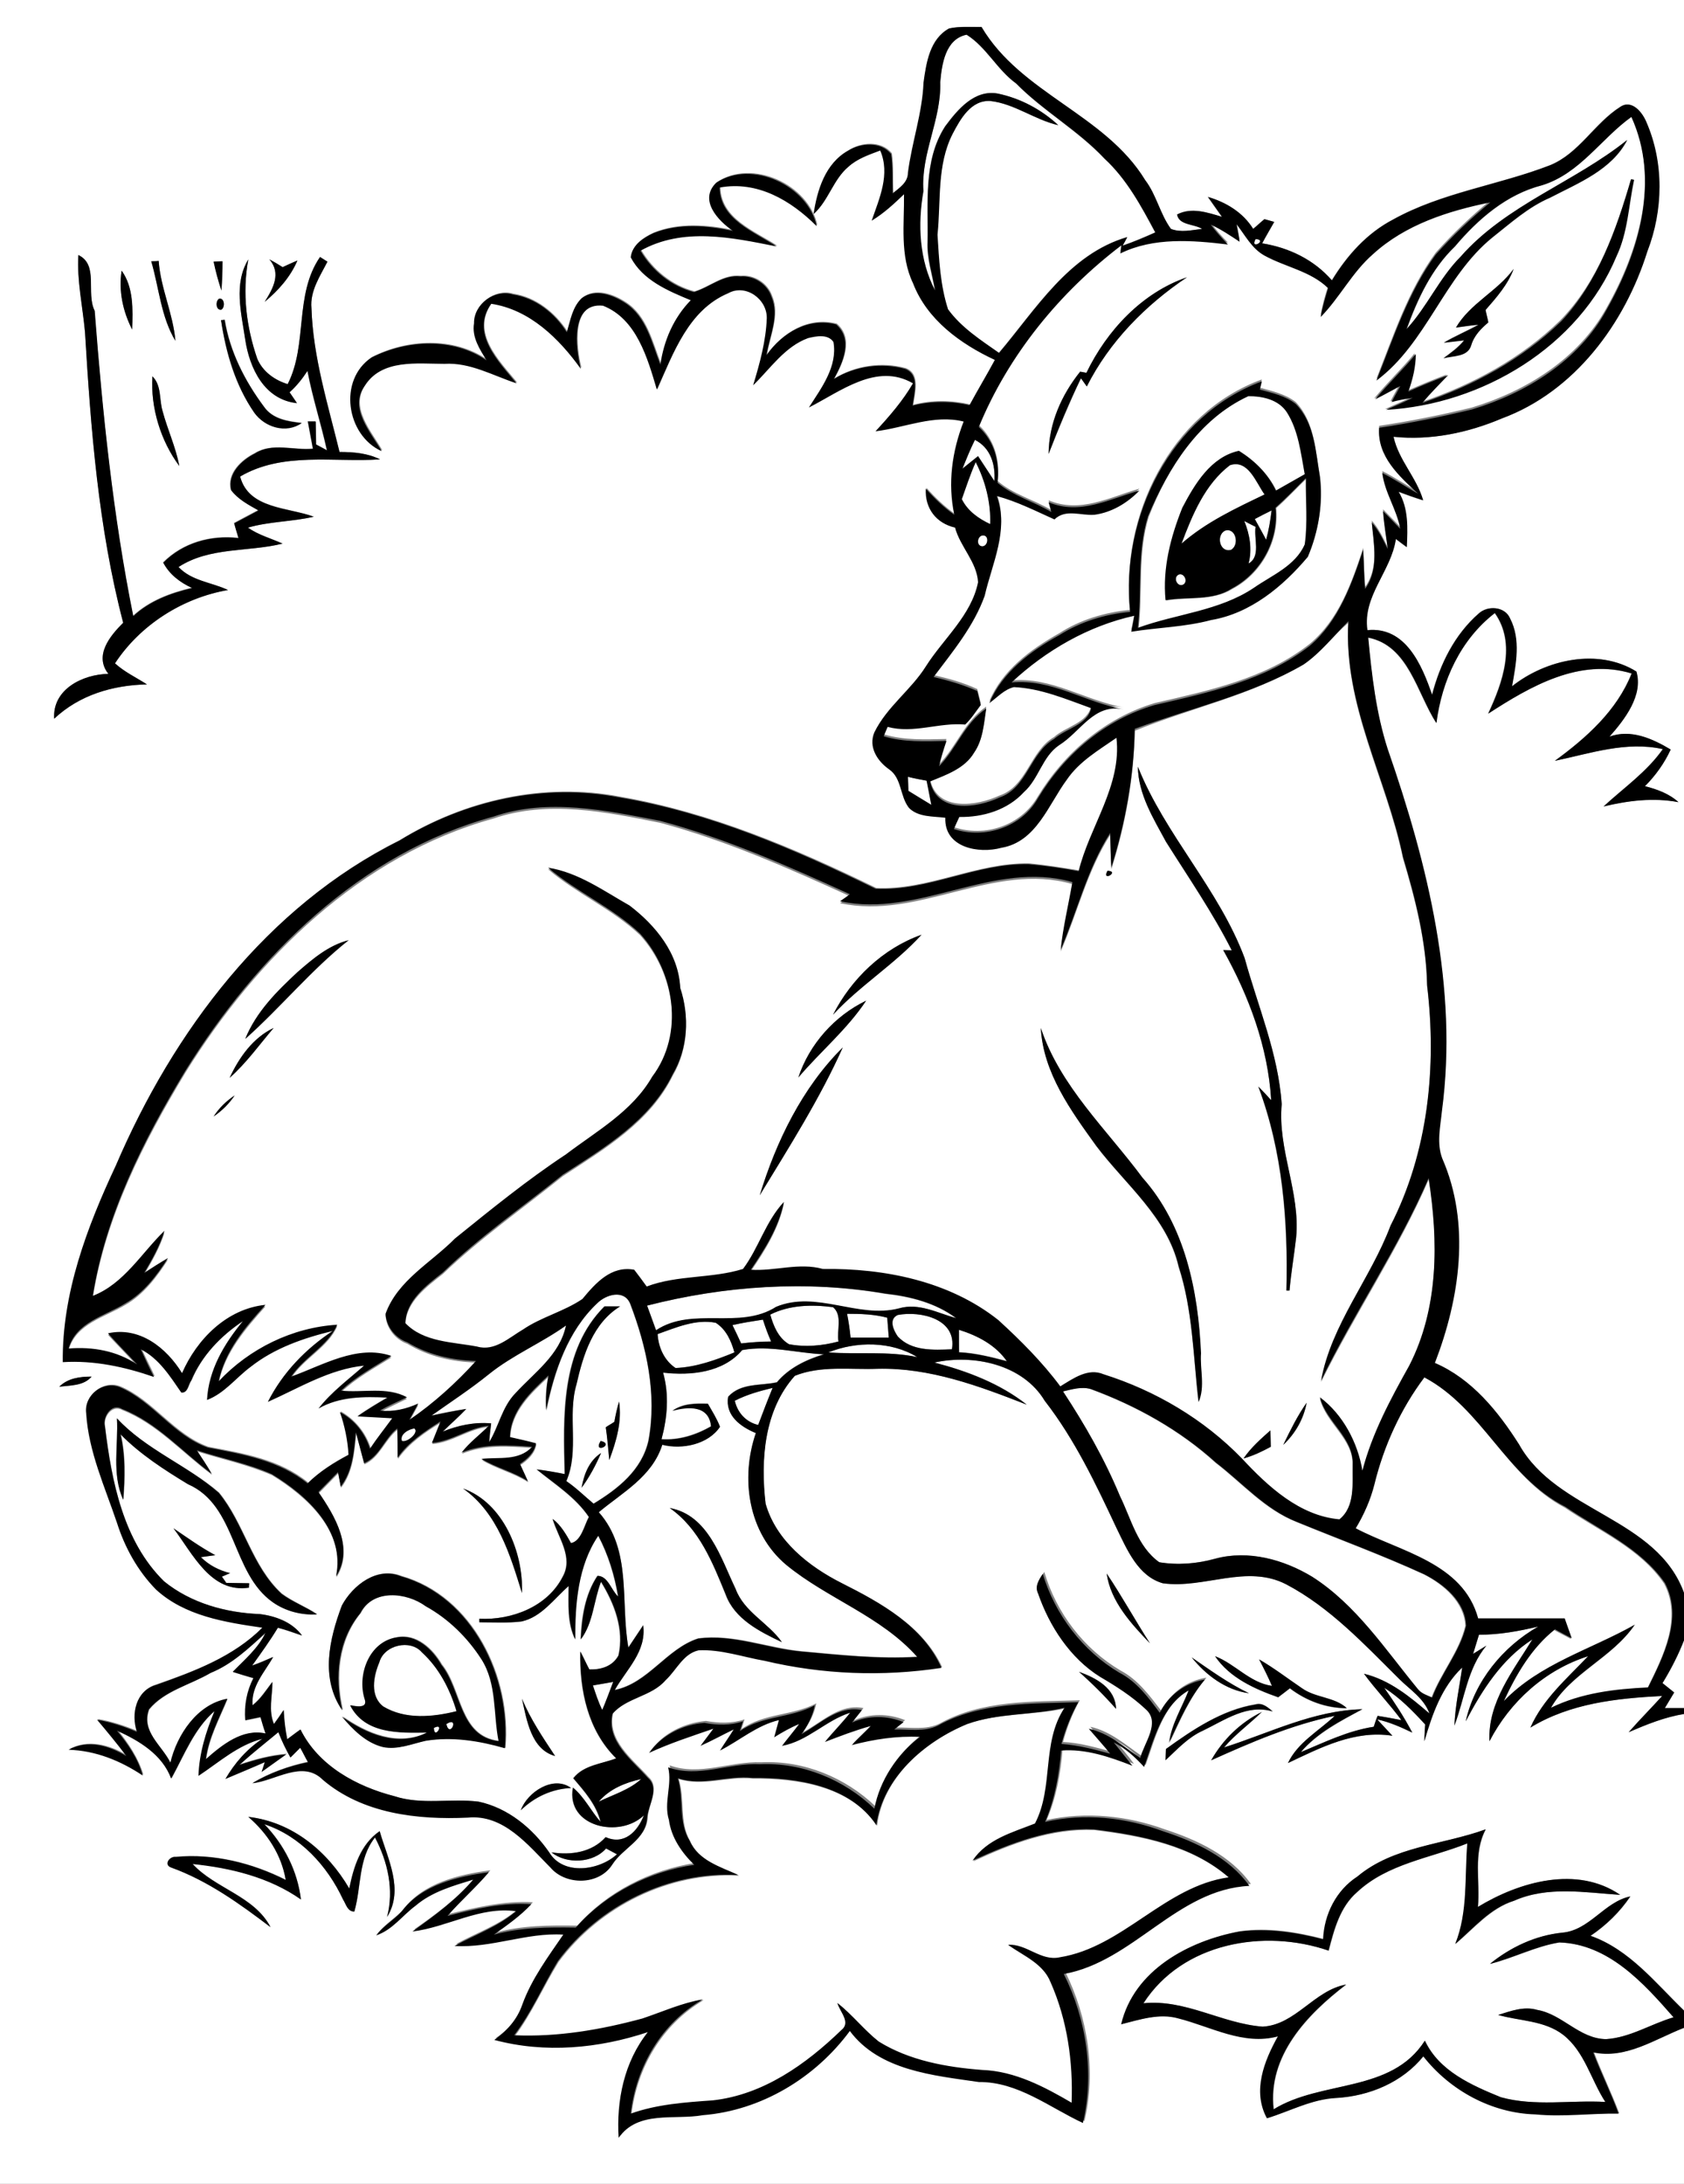
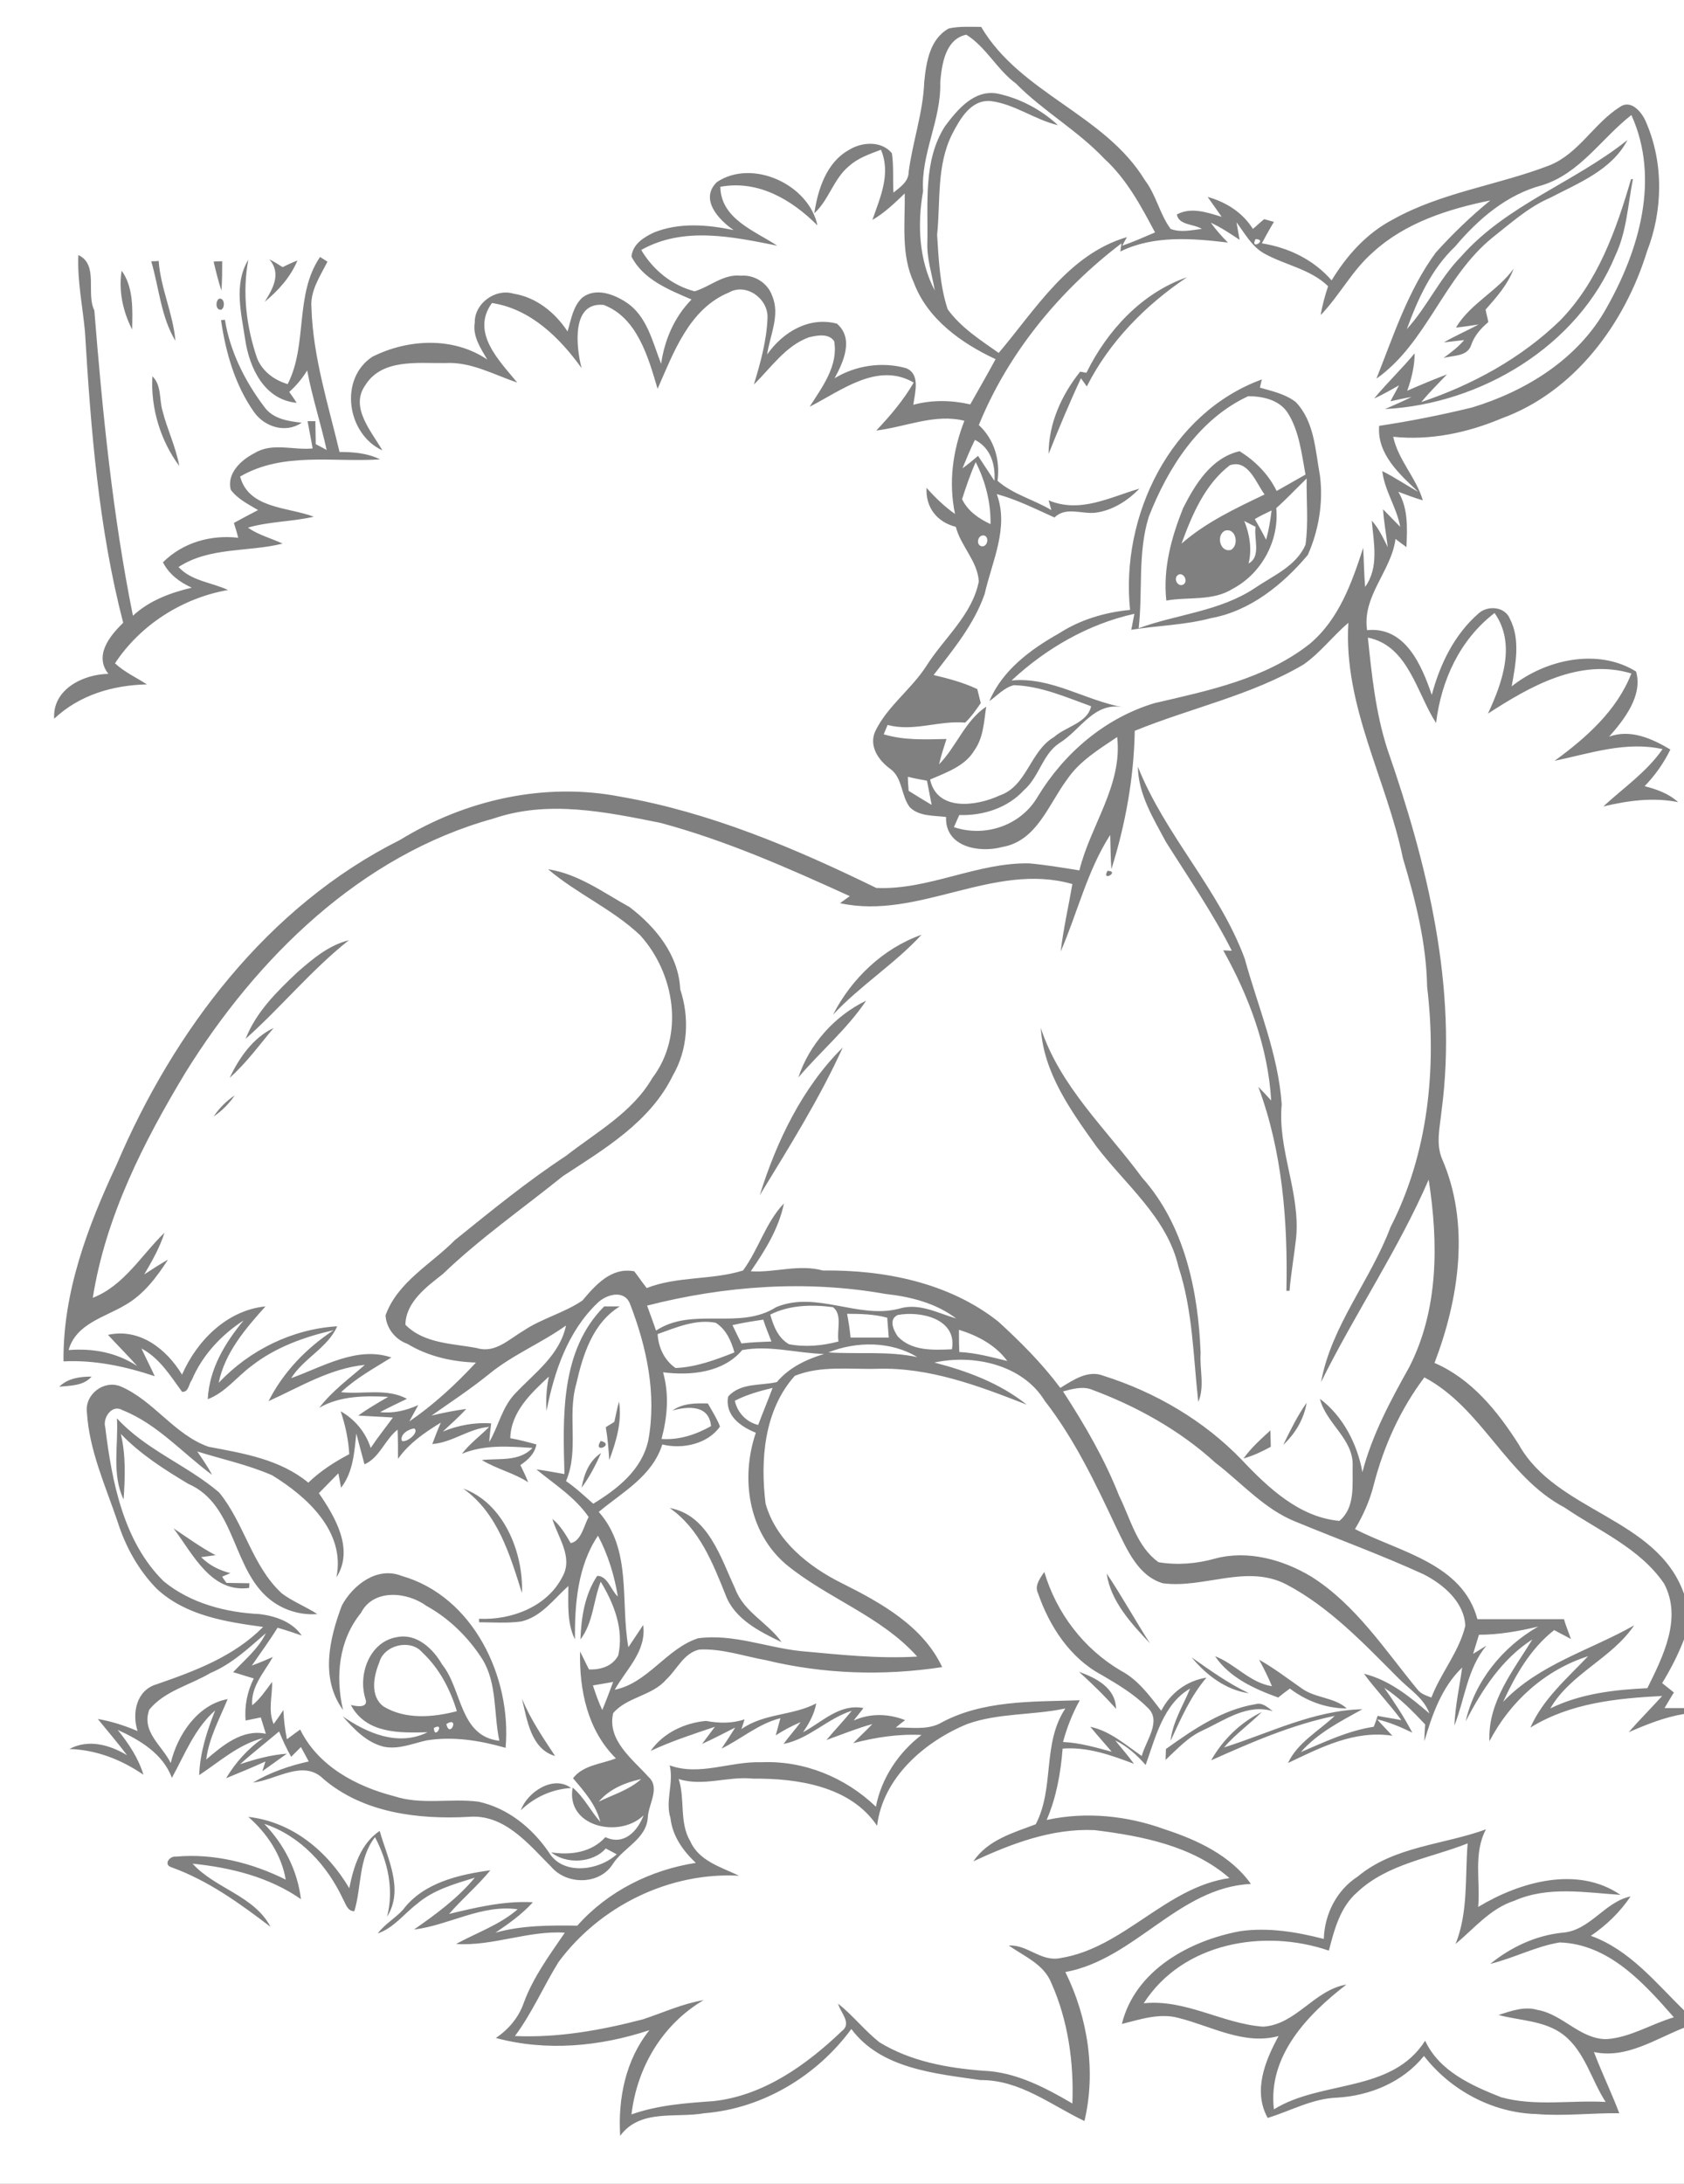
<svg xmlns="http://www.w3.org/2000/svg" version="1.2" baseProfile="tiny" id="Layer_1" x="0px" y="0px" viewBox="0 0 432 560" overflow="scroll" xml:space="preserve">
  <rect x="0" y="0" width="432" height="560" fill="#808080" stroke="none" />
  <path fill="#FFFFFF" d="M153.6,462c2.8-3.3,6.8-4.9,10.9-5.8C161.4,459,157.3,460.2,153.6,462 M228.3,443.3  C228.8,443.8,228.8,443.8,228.3,443.3 M111.3,443.1C114.3,441.5,111.4,446.4,111.3,443.1 M114.5,442.1  C118,439.9,115.4,446,114.5,442.1 M248.1,442.1c8.1-2.9,16.8-2.2,25.2-4c-6,9-2.7,20.3-7.6,29.7c-5.8,2.2-12.3,4-16,9.5  c9.7-4.5,20.1-8.5,31.1-8c12.1,1.5,25.1,4,34.6,12.3c-16.3,2.3-27.1,17.9-43.3,20.5c-5,1.1-8.5-3.5-13.3-3.2c4,2.8,9,4.8,10.9,9.6  c4.3,9.6,5.8,20.4,5.4,30.9c-7-4.1-14.6-8.1-22.9-8.4c-9.2-0.7-18.6-2.4-26.6-7.3c-3.8-3-6.8-6.9-10.6-9.9c0.6,2.3,3.6,5,1,7  c-9.1,8.7-20.1,16.6-33,18c-7.1,0.5-14.2,1-21,3.4c1.4-12,7.9-23.1,18.5-29.3c-5.4,0.9-10.4,3.2-15.5,4.9  c-10.7,2.8-21.8,4.8-32.9,4.3c4.4-5.9,7.3-12.7,11.2-19c10.6-14.3,28.4-23.1,46.3-22.1c-4.6-2.2-10.3-3.8-12.5-8.8  c-2.9-4.8-1.3-10.8-3-16c6.3,2,12.7-0.8,19.1-0.1c11.3-0.1,25,1.9,31.8,12.1C226.5,455.8,237.2,446.6,248.1,442.1 M152.1,432.2  c1.7-0.3,3.4-0.6,5.2-0.9c-0.9,2.4-1.8,4.8-2.8,7.2C153.5,436.4,152.8,434.3,152.1,432.2 M97.3,426.3c1.2-4.5,8-6.1,11-2.6  c4.4,4.1,7.2,9.5,8.9,15.1c-6.1,1.6-13.2,2.2-18.8-1.2C94.9,435,95.8,429.9,97.3,426.3 M426.4,431.6c2.2-3.6,4.1-7.3,5.6-11.2V438  c-1.7,0-3.3,0-5,0c0.8-1.3,1.6-2.7,2.4-4C428.4,433.2,427.4,432.4,426.4,431.6 M54,429c5.5-2.3,9.8-6.4,14.2-10.2  c-1.9,4-5.4,6.8-8.4,10c1.8,0.5,3.5,1.1,5.3,1.6c-1.7,3.4-2.4,7.1-2.1,10.8c1.3-0.3,2.6-0.5,3.9-0.8c0.4,1.4,0.9,2.8,1.3,4.2  c-6-1.3-11.1,3-15.3,6.6c0.7-5.5,3.4-10.4,5.5-15.5c-7.7,1.4-12.9,9.2-14.6,16.4c-2.2-4.5-7.6-8-5.5-13.7  C42.2,433.6,48.8,432.1,54,429 M106.3,366.3c1.3,1-1.9,3.7-3.2,3.2C102.5,367.8,104.9,366.4,106.3,366.3 M272.7,356.8  c2.3-0.6,4.7-1.3,7-0.6c11.7,4.3,22.9,10.5,32.1,18.9c6.8,5.2,12.6,12,20.8,15.2c10.9,4.5,21.9,8.5,32.6,13.4  c5.1,2.6,10.4,7.1,10.7,13.2c-1.6,6.7-6.3,12.1-8.7,18.4c-1.3-0.5-2.7-0.9-3.6-2.1c-8.4-10.2-15.8-21.7-27.2-28.9  c-7.3-4.4-16.4-6.9-24.8-4.6c-4.7,1.3-9.6,1.7-14.4,0.9c-5.6-4-7.2-11.2-10.1-17C283.4,374.2,278.3,365.4,272.7,356.8 M188.5,359.2  c3.1-1.6,6.4-2.5,9.7-3.3c-1.2,3.2-2.5,6.3-3.7,9.5C191.5,364.7,189.2,362.3,188.5,359.2 M365.4,353.2c14.9,7.9,21,25.5,36,33.4  c8.8,6,19.3,10.4,25.5,19.5c4.7,8.9-0.3,18.7-4.3,26.8c-8.5,0.4-17.2,1.4-24.9,5.2c5.2-9,15.8-12.8,21.5-21.3  c-11.3,6.4-24.3,9.9-33.6,19.6c3.2-6.9,7-13.6,13.1-18.4c1.4,0.8,2.9,1.5,4.3,2.3c-0.6-1.7-1.3-3.4-1.8-5.1c-7.4,0-14.8,0-22.2,0  c-3.8-14.3-20-17.2-31.4-23.1c2.1-3.5,3.8-7.3,4.8-11.3C355,370.7,359.3,361.3,365.4,353.2 M237.3,348.3  C237.8,348.8,237.8,348.8,237.3,348.3 M123.3,348.3C123.8,348.8,123.8,348.8,123.3,348.3 M212.5,346.8c7.2-2.9,16.1-2.9,22.8,1.2  C227.8,346.4,220.1,347.3,212.5,346.8 M171.8,386.7c7.6,5.3,11,14,14.3,22.2c2.3,6.3,8.8,9.5,14.4,12.2c-3.5-5-9.7-7.7-11.9-13.7  C184.9,399.5,181.7,388.5,171.8,386.7 M190.4,346.2c7.1-1.3,13.9,0.8,21,1c-4.6,1.4-9,3.5-12.1,7.2c-4.2,1-9.2,0.1-12.5,3.7  c-0.9,4.8,3.1,7.7,7.1,9.3c-4,11.7-1.9,25.6,7.8,33.8c10.6,8.7,24.3,13.2,33.6,23.6c-10,0.6-19.9-0.5-29.8-1.4  c-8.8-0.9-17.4-4.5-26.4-3.3c-8.1,2.6-12.9,11.5-21.4,13.2c3-5.3,8.2-9.9,7.3-16.6c-1.3,1.9-2.5,3.8-3.8,5.7  c-2.1-11.7,1-25-7.6-34.7c6.1-5.1,13.7-9.1,16.3-17.3c5.1,1.3,11.7-0.1,14.8-4.6c-0.8-2.1-2-3.9-3.1-5.9c-3.1-0.1-6.4-0.1-9.1,1.8  c4-1.1,9.4-1.5,9.9,4c-3.9,2.2-8.2,3.6-12.7,3.3c1.5-5.6,2-11.4,0.4-17.1C177.2,352.8,185.5,352,190.4,346.2 M246,341  c4.8,1.5,9.4,3.9,12.4,8c-4.1-1-8.1-2.1-12.3-2.3C246,344.8,246,342.9,246,341 M125.4,352.4c6.1-5,13.5-8,19.8-12.5  c-1.6,7.6-8,12.1-13,17.4c-3.4,3.5-4.3,8.4-6.7,12.5c0.1-1.6,0.3-3.2,0.5-4.8c-4.3-0.3-8.5,0.5-12.4,2.1c2-1.9,4.1-3.7,6-5.8  c-3,0.4-6,1-8.9,1.7C115.7,359.5,120.7,356.2,125.4,352.4 M168.7,342.1c4.8-1.7,9.8-3.9,14.9-2.9c2.7,1.7,4,4.7,4.8,7.6  c-4.8,1.9-9.9,3.8-15.1,4C170.4,348.8,168.9,345.5,168.7,342.1 M187.9,339.8c2.6-0.6,5.2-1,7.9-1.4c0.6,1.9,1.4,3.8,2.1,5.6  c-2.6,0.1-5.2,0.2-7.7,0.5C189.4,342.9,188.6,341.3,187.9,339.8 M230.3,337.2c5.9-1.1,15.3,1,13.9,8.8c-4.8,0.2-10.3,0.5-13.9-3.3  C229.2,341.1,227.9,338.3,230.3,337.2 M217.3,336.9c3.5,0,7,0.1,10.3,1c0.1,1.7,0.3,3.4,0.4,5.1c-3.3,0-6.5,0-9.8,0  C218,341,217.7,338.9,217.3,336.9 M197.6,337.1c5-2.5,10.7-2.6,16.1-1.9c2.5,2,0.9,5.9,1.4,8.8c-4.1,1.1-8.5,1.5-12.7,0.7  C199.6,343.1,198.4,340,197.6,337.1 M133.6,464.2c3.6-3.4,8-5.4,12.9-5.7C142,455.1,135.3,459.5,133.6,464.2 M133.9,435.6  c1.3,5.4,2.3,12.9,8.5,14.7C139.3,445.6,136.1,440.9,133.9,435.6 M149.3,421.3C149.8,421.8,149.8,421.8,149.3,421.3 M87.7,411.7  c-3.2,8.5-5.6,18.7,0.3,26.8c-2-8.6-1.1-17.9,4.6-24.9c3.2-6.3,11.9-5.4,16.8-1.8c5.8,3.2,10.7,8,14.3,13.6c3.9,6.3,2.9,14,4.4,21  c-10.3-1.2-9.5-13.2-14.7-19.6c-2.3-4-6.5-8-11.5-7c-7,1.1-10.1,9.4-8.2,15.7c1,2.6-2.2,2.1-3.7,1.7c3.9,7.4,12.5,7.2,19.7,7  c-7.5,3.7-15.5,0.3-21.8-4.1c2.9,3.3,6.1,6.7,10.5,7.8c3.8,0.8,7.4-0.8,11-1.6c6.8-1.1,13.7,0,20.3,1.9c1.6-18.1-8.3-38.9-26.7-44.1  C96.7,401.6,90.5,406.5,87.7,411.7 M44.5,391.9c5,6.6,9.6,16.6,19.4,15.3L64,406c-2,0-3.9-0.1-5.9-0.1c-0.3-0.4-0.9-1.2-1.1-1.6  c0.5-0.2,1.6-0.7,2.1-0.9c-2.8-0.7-5.4-2-7.5-4.1c0.9-0.1,2.8-0.4,3.7-0.5C51.5,396.8,48.1,394.3,44.5,391.9 M118.8,381.7  c8.9,6.3,12,17,15.1,26.8C134.3,398.1,129.2,385.4,118.8,381.7 M149.2,381.5c2-2.7,3.6-5.8,5-8.9  C151.1,374.6,149.8,378.1,149.2,381.5 M154.1,369.5C151.9,373,157.9,370.4,154.1,369.5 M30,363.7c0.4,6.9-1.4,14.3,1.7,20.8  c0.4-5.6,0.6-11.3-0.7-16.8c5,5.2,11.1,9.1,17.3,12.8c12.6,5.5,11.1,22.8,21.8,30.3c3.3,2.3,7.3,3.4,11.3,3.1  c-2.9-1.9-6.3-3.2-9.1-5.3c-7.7-7.1-9.6-18-16.1-25.9C48,375.7,37.4,371.8,30,363.7 M157.6,364.6c-0.7,0.5-1.5,0.9-2.2,1.4  c0.5,2.8,0.7,5.6,0.9,8.4c1.8-4.8,3.3-9.9,2.5-15C158.3,361.1,158,362.9,157.6,364.6 M153.2,334.2c2.3-2.3,6.9-3.6,8.4,0.1  c4.3,11.1,6.9,23.2,4.7,35.1c-1.7,7.6-7.9,12.4-14.1,16.2c-2.3-2-4.5-4.1-7-5.8c3.4-7.9,0.3-16.7,2.6-24.8c1.7-7.5,4.2-15.7,11.2-20  c-1.3,0-2.6,0-4,0c-11.3,11.3-10.6,28.3-10.2,43c-2.4-0.4-4.8-0.9-7.2-1.2c4.6,3.8,9.9,7.1,13.4,12.2c-1.2,2.2-1.9,6.2-4.6,6.7  c-1.3-2.2-2.6-4.5-4.7-6.2c1.4,4.7,5.4,9.8,2.6,14.8c-3.9,7.7-13.1,11.2-21.4,10.8v0.9c3.6,0,7.2,0.3,10.8-0.2  c5.2-1.2,8.4-5.8,12.1-9.1c0,4.6-0.4,9.5,1.7,13.7c-0.1-9,0.7-18.9,5.9-26.6c2.6,4.9,4.2,10.2,5.1,15.6c-1.8-1.6-2.6-5.3-5.3-5.3  c-3.2,4.8-4.1,10.7-4.3,16.3c3.3-4.3,3.3-10,5.2-14.8c3.4,5.6,6,12.2,4.5,18.9c-1.5,2.8-4.5,3.7-7.5,3.6c-0.8-1.5-1.5-3.1-2.3-4.6  c-0.2,9.9,1.9,20.2,9.2,27.4c-3.8,1.5-8.4,1.7-11,5.1c2.9,3.4,5.9,6.8,7,11.2c-2.5-2.8-4.2-6.4-7.1-8.8  c-1.8,10.1,12.1,13.1,18.2,7.1c-1.6,4.2-5.1,7.8-9.8,5.6c-3.5,3.9-8.9,4.7-13.9,3.9c3.8,3.1,10.7,2.8,14-1c0.9,0.5,1.9,1,2.8,1.5  c-4.6,4.2-13.8,5.5-17.4-0.5c-4.3-6.3-10.6-11.4-18.1-13c-7.2-0.9-14.6,0.9-21.6-1.4c-9.7-2.5-19.5-7.7-24.1-17.1  c-1.1,0.8-2.3,1.7-3.4,2.5c-0.5-2.5-0.8-5-0.9-7.5c-0.8,1.2-1.6,2.4-2.5,3.6c-1.5-3.5-0.3-7.2-0.4-10.8c-1.6,2.1-3,4.3-5.1,6  c-0.4-4.8,3.1-8.5,5.3-12.4c-1.8,0.8-3.5,1.5-5.4,2.2c2.2-3.2,4.5-6.3,6.6-9.7c2.1,0.6,4.2,1.3,6.2,2c-2.4-3.5-6.7-5-10.8-5.5  c-8.7-0.4-17.8-2.8-24.6-8.4C31.7,395.4,28.7,380,27,366c-0.7-2.4,1.7-6,4.4-4.4c8.9,3.5,15.4,11,23,16.6c-1.1-2.1-2.5-4.1-3.8-6  c6.4,2,13,3.4,19.2,6.1c9,5.5,18.9,14.5,16.5,26.2c4.6-7.2-0.3-15.5-4.5-21.6c1.7-1.7,3.3-3.4,5-5.1c0.2,0.9,0.5,2.8,0.7,3.7  c3.1-4,3.4-9.1,3.9-13.9c0.7,2.6,1.4,5.2,2.1,7.9c3.9-1.7,5.2-6.3,8.5-8.9c0.1,2.5,0.1,5,0.1,7.5c2.8-4,6.9-6.8,11-9.3  c-0.8,1.8-1.5,3.6-2.2,5.5c5.2-0.4,9.4-4,14.6-4.4c-2.3,2.3-5,4.3-7,6.9c5.8-2.4,12-1.9,18.1-1.5c-3.4,3.6-8.6,2.6-13,3.1  c3.8,2.3,8.2,3.3,11.9,5.7c-0.6-1.5-1.3-3-2-4.4c1.9-1.3,3.7-2.9,4.1-5.3c-2.2-0.6-4.4-1.2-6.7-1.6c0.2-6.8,5.3-11.5,9.9-15.8  c-0.6,2.9-0.8,5.8-0.6,8.8C142.2,351.6,145.7,341.4,153.2,334.2 M166,334.8c19.9-5.1,40.9-6.6,61.1-3c6.4,0.7,12.9,2.3,18.2,6.3  c-4.8-1.4-9.6-4.1-14.7-2.5c-10.5,2.7-21.2-4.7-31.5-0.4c-9.4,6-21.4-0.2-30.8,6C167.5,339,166.8,336.9,166,334.8 M232.9,199.2  c1.6,0.4,3.3,0.7,4.9,1c0.4,2.1,0.8,4.1,1.2,6.2c-2-1.2-4-2.4-5.9-3.6C233,201.6,232.9,200.4,232.9,199.2 M319,374  c2.5-0.7,4.8-1.8,7-3c0-1.4-0.1-2.8-0.1-4.2C323.5,369,321,371.2,319,374 M329.2,370.5c3.1-2.9,5.3-6.6,6-10.8  C332.8,363.1,331,366.8,329.2,370.5 M54.8,286.3c2.1-1.4,4-3.3,5.4-5.4C58.1,282.3,56.3,284.1,54.8,286.3 M204.3,277.3  C204.8,277.8,204.8,277.8,204.3,277.3 M194.9,306.5c7.5-12.3,15.3-24.7,21.3-37.9C205.8,278.9,199.2,292.7,194.9,306.5 M267,263.6  c0.7,11.5,7.7,21.2,14.2,30.3c7.5,9.9,18.2,18.3,21.1,30.9c3.7,11.2,3.8,23.1,5.1,34.7c1.7-4,0.3-8.4,0.6-12.5  c-0.6-15.9-4.1-32.8-15-45C283.8,289.5,271.9,278.6,267,263.6 M58.9,276.4c4.3-3.8,7.6-8.4,11.3-12.8  C64.9,266.1,61.4,271.2,58.9,276.4 M204.8,276.3c5.7-6.7,12.5-12.4,17.4-19.7C214.1,260.5,207.6,267.8,204.8,276.3 M76.3,249.3  c-5.3,5-10.6,10.2-13.3,17.1c9.1-8.1,16.9-17.7,26.5-25.3C84.3,242.4,80.2,245.9,76.3,249.3 M213.7,260.2c7-7.5,15.8-13,22.7-20.5  C226.5,243.2,218.4,251,213.7,260.2 M284.1,223.3C282.5,226.3,287.4,223.4,284.1,223.3 M291.9,196.6c0.1,7.1,4,13.3,7.2,19.3  c5.8,9.2,12,18.2,16.9,27.9c-0.5,0-1.6-0.1-2.2-0.1c6.6,11.8,11.5,24.9,12.3,38.5c-1.1-1.2-2.2-2.4-3.3-3.5  c6.2,16.6,7.6,34.7,7.2,52.3l0.8,0c0.4-4.6,1.2-9.1,1.7-13.6c1.1-11.6-4.8-22.7-3.7-34.2c-0.9-13-6.1-25-9.5-37.4  C312.7,228,298.9,214.2,291.9,196.6 M293.3,195.3C293.8,195.8,293.8,195.8,293.3,195.3 M334.4,170.4c4.3-3,7.5-7.3,11.5-10.7  c-1.3,21.3,9.8,40.1,14,60.4c3.2,10.7,6,21.6,6.2,32.9c2.5,20.9,0.3,42.8-9.4,61.7c-5.1,13.6-15.2,25.3-17.8,39.7  c8.7-17.6,19.8-33.9,27.6-51.9c2.5,16.1,2.6,33.3-5,48.1c-4.8,8.6-9.5,17.3-12,26.9c-1.3-7.2-5-14.4-10.9-18.8  c1.6,6.4,8.7,10.3,8.4,17.3c-0.1,4.7,0.7,10.6-3.4,14c-10.2-0.9-18.2-8.4-25-15.6c-9.7-10.1-22.2-17.4-35.5-21.6  c-4-1.6-7.8,1.1-11.1,3.1c-4.7-6.3-10.2-11.8-15.9-17c-12.6-10-29.3-13.3-45-13.1c-6.2-1.7-12.3,0.6-18.5,0.2  c3.7-5.4,7.2-11,8.5-17.4c-4.7,4.9-6.5,11.8-10.5,17.2c-8,2.5-16.8,1.4-24.7,4.5c-1.1-1.4-2.1-2.9-3.2-4.3  c-5.9-1.1-9.9,3.5-13.3,7.5c-4.7,3.2-10.5,4.6-15.2,7.8c-3.6,2.1-7.2,5.8-11.8,4.4c-6.2-1.2-13.6-1.1-18.4-6c0.1-5.8,5.4-9.7,9.6-13  c9.6-9.2,20.5-16.8,30.8-25.1c10.7-7,22.4-13.9,28.2-25.8c3.9-6.7,4.3-14.9,1.9-22.1c-0.4-8.8-6.3-16-13-21.1  c-6.7-3.7-13.1-8.5-20.9-9.7c7.4,6.3,16.5,10.2,23.6,16.9c8.9,9.8,11.5,25.7,3.1,36.7c-5.1,8.8-14.3,13.8-22.1,19.9  c-9.9,6.5-19.2,14.1-28.5,21.6c-6.1,6.2-14.7,10.7-17.8,19.3c0.2,3.3,2.5,6.2,5.6,7.3c5.3,3.2,11.4,4.6,17.6,4.8  c-5.2,5.6-10.8,10.8-17.1,15.1c0.8-1.4,1.5-2.8,2.3-4.2c-3.1,1.4-6.4,2.2-9.8,1.8c2.3-1.2,4.6-2.3,6.9-3.4  c-5.2-2.8-11.3-1.1-16.9-1.7c3.8-3.6,8.4-6.1,12.9-8.9c-8.8-3-17.6,2.4-25.7,5.3c3.2-5.1,9.4-7.8,11.8-13.3  c-11.5,0.7-22.5,6.1-30.4,14.5c1.6-7.8,6.9-13.9,12-19.6c-9.9,1-17.6,8.8-21.4,17.5c-4-6.6-10.9-12-19-10.2c2.5,2.7,5.1,5.3,7.5,8  c-5.3-3.5-11.4-4.6-17.6-4.1c1.9-6.8,9.3-8.4,14.6-11.6c4.7-2.7,8-7.1,10.9-11.6c-2.1,1.2-4.1,2.5-6.1,3.8c2-3.4,4-6.9,5.2-10.7  c-5.9,5.7-10.4,13.6-18.4,16.7c3.3-20.8,13-39.9,23.8-57.8c18.2-29.3,44.9-55.7,79-65.1c14-4.8,28.8-1.7,42.8,1.1  c16.8,4.5,32.8,11.6,48.6,18.8c-0.6,0.4-1.8,1.3-2.5,1.8c20.1,4.4,39.4-10.7,59.6-4.9c-1,5.8-2.3,11.4-3,17.3  c4.3-9.9,6.8-20.7,12.7-29.9c0.1,2.9,0.1,5.9,0.3,8.8c3.6-11.4,5.8-23.5,6-35.5C305.6,181.5,321,178.3,334.4,170.4 M302.1,147.5  c1.3-1,2.8,1.3,1.6,2.3C302.3,150.8,300.9,148.5,302.1,147.5 M252.2,137.3c1.6,0,1.3,2.8-0.2,2.8C250.3,140,250.7,137.3,252.2,137.3   M314.2,136.1c2.8-0.9,3.8,3.6,1.6,4.9C313,141.8,311.9,137.3,314.2,136.1 M319.2,133.6c1,0.5,1.9,1,2.9,1.5c-0.5,3,1.5,7.6-1.8,9.4  C321.2,140.9,320.6,137.1,319.2,133.6 M321.9,133.1c1.4-0.8,2.8-1.5,4.3-2.2c-0.3,2.5-0.7,5-1.4,7.5  C323.9,136.6,322.9,134.9,321.9,133.1 M315.5,119.3c4.7-1.6,6.7,4.5,8.9,7.5c-7.5,3.6-15,7.1-21.3,12.6  C305.8,132,309.1,124.2,315.5,119.3 M250.3,118.5c2.5,4.9,3.9,10.4,3.8,15.9c-3-1.4-5.8-3.3-7.3-6.4  C247.8,124.9,248.9,121.6,250.3,118.5 M250.1,112.8c4,2,5.3,6.3,5,10.5c-1.4-2.1-2.8-4.3-4.2-6.4c-1.3,1.1-2.6,2.2-4,3.2  C247.9,117.7,248.9,115.2,250.1,112.8 M320.2,101.6c3.7,0,7.9,0.9,10.1,4.2c3,4.7,3.6,10.5,4.6,15.9c-2.5,1.4-4.9,2.8-7.4,4.2  c-2.1-4.3-5.5-7.7-9.5-10.2c-7.3,1.7-11.4,8.5-14.5,14.6c-3,7.5-5.2,15.5-4.3,23.7c5.7-1,11.9,0.2,17-3c7.4-3.9,12-12.3,11.2-20.7  c2.7-2.4,5.2-5.1,7.8-7.6c-0.1,5.6,0.5,11.4-0.3,17c-2.4,5.5-8.3,7.9-13,11.1c-9,6-20,6.7-29.8,10.3c1.1-9.4-0.3-19.3,2.6-28.6  C299.6,120,307.5,107.5,320.2,101.6 M240.3,75.3C240.8,75.8,240.8,75.8,240.3,75.3 M322.1,61.3C325.4,61.5,320.5,64.3,322.1,61.3   M278.7,95.6c-0.4-0.1-1.2-0.2-1.6-0.3c-4.8,6-8.1,13.3-8.1,21.1c2.6-6.5,5.3-13,8.3-19.4c0.5,0.7,1,1.4,1.5,2.1  c5.8-11.5,15.1-20.9,25.7-28C292.9,75.1,284,84.8,278.7,95.6 M373.5,84c2-0.2,3.9-0.5,5.8-0.8c-2.9,1.6-6,2.9-8.9,4.6  c1.7-0.2,3.4-0.4,5.2-0.6c-1.5,1.8-3.4,3.2-5.3,4.6c2.4-0.7,6.1-0.3,7.1-3.3c0.8-2.4,2.5-4.3,4.4-5.9c-0.2-1.1-0.5-2.1-0.7-3.2  c2.8-3.2,5.7-6.4,7.2-10.5C384.1,74.7,377.2,77.8,373.5,84 M418.4,46c-3.8,13-8.5,26.3-18.2,36.2c-10,9.7-22.5,16.5-35.6,20.9  c2.1-2.5,4.4-4.8,6.6-7.1c-3.4,1.3-6.8,2.7-10.2,4.2c1.1-3.1,1.9-6.3,1.9-9.6c-3.3,4-7.1,7.6-10.4,11.6c2.2-1,4.3-2.2,6.4-3.4  c-0.7,1.4-1.5,2.7-2.2,4.1c1.8-0.4,3.6-0.8,5.4-1.1c-2.2,1.1-4.5,2.1-6.8,3.1c24.6-1.3,49.5-16.1,59.1-39.4c2.9-6.1,3.2-13,4.5-19.6  L418.4,46 M395.6,47.5c9.7-3,15.2-12,22.9-18c7.4,16.3,2,34.7-6.4,49.5c-7.2,13-20.6,21.3-34.5,25.5c-7.8,1.9-15.8,3.5-23.8,4.7  c-0.6,7.2,5.2,12.4,10,16.9c-3.1-1.7-6-3.7-9.2-5.3c0.6,5.1,3.7,9.3,4.6,14.3c-1.5-1.5-2.9-3-4.4-4.5c0.2,3.2,0.8,6.4,1.2,9.7  c-1.2-2.4-2.3-4.8-4.1-6.8c0.5,5.7,1.9,12-1.7,17c-0.3-3.3-0.3-6.7-0.5-10c-2.9,8.9-6.2,18.3-13.7,24.6c-11.4,9-26,12-39.8,15.2  c-12.7,3.8-23.2,12.8-30,24c-4.3,7.4-13.5,10.5-21.5,7.8c0.5-1,0.9-2.1,1.4-3.1c6.1,0.2,12.4-1.8,16.6-6.4c3.9-3.4,4.7-9.1,9-12  c5.6-3.4,8.9-10.8,16.6-9.2c-9.8-1.7-18.6-7.9-28.8-6.9c8.8-8.2,19.7-14.5,31.5-17.1c-0.3,1.4-0.5,2.8-0.8,4.1  c6.8-1.1,13.8-1.2,20.5-3c10-1.8,18.4-8.6,24.8-16.2c2.8-6.3,4-13.5,3.1-20.4c-1.2-6.5-1.4-13.8-6.2-18.8c-2.7-2.1-6.1-2.8-9.2-3.7  c0.1-0.5,0.4-1.6,0.5-2.1c-23.5,8.6-36.3,35-33.8,59.1c-6.4,0.6-12.8,2.5-18.2,6c-7.3,4.1-14.6,9.5-17.9,17.4c2-1.4,3.8-3.5,6.3-4.1  c6.9,0.2,13.4,3.1,19.8,5.4c-0.9,4.3-6.5,5.2-9.5,7.9c-6.2,3.6-6.9,12.6-14,15c-5.8,2.7-16,4.2-17.8-4.1c4.1-1.8,8.9-3.4,11.3-7.4  c2.4-3.3,2.5-7.4,3.1-11.3c-5.5,3.7-7.6,10.2-12.1,14.8c0.5-2.2,1.2-4.3,1.9-6.5c-5.4,0.1-10.8,0.4-16.1-1.2c0.3-0.8,0.7-1.6,1-2.4  c6.7,1.8,13.2-1.2,19.9-0.6c1.6-1.5,2.8-3.3,4-5c-0.3-1.2-0.6-2.4-0.9-3.6c-3.6-1.7-7.4-2.7-11.2-3.6c5-6.5,10.4-13,13.1-20.8  c1.9-8.4,6.3-17,3.1-25.6c5.2,1.4,9.9,3.8,14.8,6c2.9-2.8,6.8-0.9,10.3-1.2c4.4-0.5,8.4-3,11.5-6.2c-7.6,2.2-15.2,6.4-23.3,3  c0.2,0.6,0.5,1.9,0.7,2.5c-4.5-2.7-9.8-4-13.8-7.5c0.7-5.3-0.8-10.6-4.8-14.3c7.5-18.5,20.8-34.6,36.6-46.6  c-0.1,0.5-0.2,1.5-0.3,2.1c8.5-4.2,18.4-3.4,27.6-2.3c-1.6-1.6-3.1-3.3-4.4-5.1c2.6,1.2,5,2.8,7.4,4.4c-0.3-1.5-0.5-3-0.8-4.5  c2.1,2.8,3.9,6.2,7.1,8c5.4,3,11.9,4,16.4,8.4c-0.8,2.4-1.5,4.9-1.9,7.4c4.9-5.1,8.1-11.5,13.4-16.1c8.3-7.6,19.3-11.1,30.1-13.3  c-5,4.1-9.7,8.6-14,13.4c-7.1,9.7-10.8,21.2-15.2,32.3C366,88,370.4,71,382.9,60.9c4.7-3.7,9.2-7.8,14.8-10.2  c7.3-3.8,15.8-7.1,19.8-14.8c-13.6,10.9-31,16.6-42.7,29.9c-5.5,5.6-8.7,12.9-13.9,18.6c2.8-7.7,6.3-15.4,12.4-21.2  C379.2,56.2,386.5,49.9,395.6,47.5 M241.2,21.1c0.4-4.6,1.3-11.1,6.7-12.2c5.1,3.2,7.9,9,12.7,12.5c7,7.1,15.8,12,22.7,19.3  c5.7,5.2,9.4,12.1,13,18.9c-2.8,1.2-5.5,2.4-8.4,3.4c0.3-0.6,0.9-1.7,1.2-2.2c-15,4.4-23.4,18.5-32.9,29.7  c-4.7-3.3-9.7-6.5-13.1-11.2c-2-6.1-2.3-12.7-2.7-19.1c0.9-8.7-0.2-17.8,3.9-25.9c2-3.8,4.7-8.7,9.7-8.4c6.2,0.7,11.4,4.8,17.4,6.2  c-4.3-4-9.8-6.9-15.5-8.1c-6-1.1-10.3,4.1-13.5,8.4c-5.6,8.8-4.3,19.7-4.5,29.6c-0.2,4.3,1.2,8.3,1.9,12.5c-4.1-7.8-4.5-17-3-25.5  C236.2,39.4,241.5,30.7,241.2,21.1 M63.7,465.9c4.8,4.2,8.5,9.7,9.6,16.1c-8.6-4.3-18.5-6.8-28.2-5.9c-1.6-0.2-3.2,2-1.2,2.7  c9.5,3.4,17.6,9.3,25.5,15.3c-4.2-8-14.2-9.8-20-16.2c9.8,1,19.6,3.4,27.8,9.1c-0.9-7.4-4.3-14-9.4-19.3C77,470.7,84,478.4,88,487  c0.7,1.2,1.1,3.1,2.9,3.1c1.9-6.3,1-13.5,5.3-19c3.3,6.3,4.9,13.4,3.1,20.4c4.4-7,0.1-14.9-1.9-22c-4.9,3.3-6.7,9.2-7.8,14.7  C84,474.7,75,467.2,63.7,465.9 M299.1,448.5c0,0.7-0.1,2.1-0.1,2.8c3-2.8,5.8-5.9,9.6-7.6c5.6-2.6,11.4-6.9,17.9-4.9  c-1.3-1-2.7-2.3-4.4-1.8C313.5,438.4,306.1,443.5,299.1,448.5 M276.8,428.7c3.3,3,6.5,6.1,9.5,9.5  C286.2,432.8,281.2,430.3,276.8,428.7 M275.3,428.3C275.8,428.8,275.8,428.8,275.3,428.3 M311.7,424.7c3.7,5.5,10.1,8.4,16.2,10.6  c1-0.8,2-1.6,3-2.3c4.2,3.2,9.3,5.1,14.6,5.1c-3.2-2.9-8-2.6-11.5-5.1c-3.6-2.5-7.1-5.2-11-7.4c1.2,2.2,2.3,4.4,3.3,6.8  C320.6,431.5,316.9,426.7,311.7,424.7 M305.7,425c3.7,4.5,8.8,8.4,14.7,9.2C315.1,431.7,310.4,428.3,305.7,425 M283.9,403.5  c1,7.1,6.3,12.8,11.1,17.9C291.2,415.5,287.8,409.3,283.9,403.5 M266.3,408.6c2.9,8.4,8.2,16.6,16.3,20.9c4.1,2.4,8.3,4.9,11.7,8.3  c3.9,3.4-0.4,8.6-1.4,12.5c-4.2-2.9-8.1-6.4-13.2-7.5c1.8,2.2,3.7,4.3,5.5,6.4c-4.1-1.1-8.2-2.3-12.5-2.5c1-3.7,2.4-7.3,4.3-10.7  c-12.1,0.4-25.1-0.1-36,6c-3.5,1.7-7.5,0.9-11.2,1c0.8-0.7,1.6-1.3,2.4-1.9c-4.3-1.7-9-1.8-13.2,0.1c0.8-1.1,1.7-2.1,2.5-3.2  c-6.1-1.2-10.6,3.6-15.5,6.2c1.6-2.3,2.9-4.7,3.4-7.4c-6.1,3.2-13.4,2.5-19.2,6.6c0.2-0.6,0.6-1.8,0.8-2.5c-3.3,1.1-6.6,1-9.9,0.4  c-5.5,0.5-11,3.1-14.2,7.7c5.3-2.5,10.9-4.3,16.5-6.2c-1.1,1.5-2.2,2.9-3.3,4.4c2.9-1.3,5.7-2.8,8.5-4.2c-1.1,1.8-2.3,3.6-3.5,5.4  c5.1-2.5,9.5-6.4,15.1-7.8c-0.4,1.5-0.8,2.9-1.2,4.4c2-1.3,4.1-2.4,6.4-3.4c-1.4,1.9-3,3.7-4.4,5.6c6.6-1.3,11.2-6.5,17.5-8.5  c-2.1,2.6-4.4,5-6.5,7.5c3.9-1.4,7.8-3,11.8-4.1c-1.6,1.7-3.3,3.2-4.9,4.9c5.7-1.5,11.6-2.4,17.5-2.1c-5.9,4.5-10.3,11.1-11.7,18.4  c-7.8-7.5-18.5-11.9-29.4-11.4c-7.9-0.3-15.8,3.6-23.5,0.8c1.1,4.5-1.2,9.1,0.2,13.5c0.5,4.6,3.2,8.4,6.5,11.5  c-11.6,1.8-22.6,7.3-30.4,16.1c-7.1-0.1-14.2-0.1-21,1.8c3.4-2.3,6.8-4.7,9.6-7.8c-7.3-0.4-14.5,1.3-21.5,3  c3.4-3.9,7.3-7.2,10.6-11.2c-8.1,1.1-17.2,3.2-22.4,10.1c-2,2.2-4.7,3.7-6.5,6.1c4.1-1.4,6.7-5,10.1-7.6c4.2-3.6,9.6-5.1,14.8-6.7  c-4.4,5.3-10,9.4-15.6,13.3c9-1.1,17.3-6.5,26.6-5.2c-4.6,4-10.5,6-15.8,8.9c9.5,0.6,18.5-3.5,27.9-2.9c-3.9,5.7-8.1,11.4-10.5,17.9  c-1.3,3.8-3.9,6.9-7.2,9.1c13,3.5,26.7,2.2,39.4-2c-6.1,7.6-8.1,17.5-7.5,27.1c5.1-7,14.3-4.5,21.6-5.8c15-1.2,28.9-9.6,37.7-21.6  c7.6,10.2,21.4,11.4,33.1,13.1c10.1-0.1,18.1,6.4,26.7,10.5c3-12.7,0.9-26.5-4.9-38.2c17.9-3.3,29-21.7,47.6-22.6  c-5.2-7.3-13.8-11.3-22.1-14c-9.6-3.5-20.2-4.6-30.3-2.4c2.5-5.8,3.6-12,4.1-18.3c6.4-0.5,12.5,1.7,18.3,3.9c-1.5-2.1-3.2-4-4.8-6  c3.1,1.5,5.6,3.8,7.8,6.3c2.5-7,4.5-15.6,11.4-19.6c-1.8,4.4-4.5,8.6-5,13.4c2.6-5.6,5.1-11.4,9.2-16.2c-5.1,0.8-9.3,4-11.6,8.5  c-3-3.9-6-8-10.4-10.3c-9.5-5.6-16.5-14.8-19.6-25.3C266.5,405.1,265.4,406.8,266.3,408.6 M15.2,355.6c2.9-0.3,6.2-0.2,8.3-2.6  C20.6,353,17.4,353.4,15.2,355.6 M39.1,96.5c-0.5,8.1,2.1,16.6,6.9,23c-0.9-4.9-3.1-9.4-4.3-14.1C40.8,102.4,41.5,98.8,39.1,96.5   M56.7,82.1c1.2,8.3,3.6,16.7,8.5,23.6c2.7,3.8,8.1,5.5,12.2,2.7c-3.6-0.4-7.5-1-9.7-4.2C62.8,97.7,59,90.1,57.7,82L56.7,82.1   M56.2,76.6c-1,0.6-0.9,3.1,0.6,2.8C57.8,78.8,57.6,76.3,56.2,76.6 M31.2,69.4c-0.8,5.2,0.3,10.4,2.7,15.1  C34,79.4,34.3,73.7,31.2,69.4 M69.1,66.5c3.1,3.6,1,7.4-1.2,10.9c3.5-2.9,6.6-6.3,8.4-10.6c-1.3,0.5-2.6,1.1-3.8,1.7  C71.4,67.8,70.3,67.1,69.1,66.5 M54.8,67.1c0.6,2.5,1.2,5,2,7.4C57,72,57,69.5,57,67C56.5,67,55.3,67,54.8,67.1 M38.8,67  c2,6.8,2.5,14.3,6.2,20.4c-0.6-7-3.8-13.5-4.3-20.5C40.3,67,39.3,67,38.8,67 M20.1,65.4c-0.3,6.6,1.1,13.1,1.7,19.7  c1.5,25,3.5,50.3,9.8,74.6c-3.5,3.4-7.5,8.4-3.8,13.1c-6.5,0.1-14.4,4-13.9,11.5c6.5-6.1,15-8.6,23.8-8.8c-2.8-1.8-5.7-3.1-8.2-5.4  c6.5-9.9,17.4-16.8,29-18.8c-4.3-2-9.4-2.3-12.7-5.9c8-5.2,17.9-3.8,26.7-6c-3-1.4-6.2-2.2-8.9-4.1c5.5-1.6,11.3-1.5,16.9-2.8  c-6.6-2.5-16.7-2-18.9-10.3c11-6.4,23.9-3.6,35.9-4.4c-3.2-1.6-6.8-1.9-10.4-1.9c-2.9-12.2-6.8-24.3-7.2-36.9  c-0.4-4.4,2.2-8.1,4.1-11.9c-0.5-0.3-1.4-0.9-1.9-1.2c-6.6,9.7-3.1,22.4-8.3,32.6c-3.4-1-6.4-3.2-7.8-6.5  c-2.8-8.1-3.9-16.9-2.3-25.4c-3.8,6.3-1.8,13.7-0.8,20.5c1.1,7.3,4.9,15.4,13.2,16.2c-0.6-1-1.3-1.9-1.9-2.8  c1.8-1.6,3.3-3.4,4.6-5.5c1.3,6.9,3.5,13.6,5,20.4c-0.9-0.5-1.8-1-2.8-1.5c0-2-0.1-3.9-0.1-5.9c-0.5,0-1.5,0-2,0  c0.4,2.3,0.9,4.6,1.3,7c-4.9,0.5-10.4-1.6-14.9,1.2c-3.4,1.7-7.2,5.2-6.1,9.4c1.8,2.4,4.5,3.7,7,5.2c-2.1,1.1-4.2,2.2-6.2,3.3  c0.4,1.3,0.8,2.5,1.1,3.8c-7-0.8-14.2,1.2-19.3,6.3c1.6,3.1,4.3,5.1,7.4,6.5c-5.5,1.3-10.9,3.3-15.1,7.2  c-5.2-25.8-7.8-52.1-9.9-78.3C22,75.2,25.4,67.9,20.1,65.4 M0,0h432v408.7c-6.9-19.6-32.7-20.9-42.4-38.3  c-5.4-8.5-12.1-16.8-21.6-20.9c6.3-16.5,9.2-35.7,1.9-52.4c-1.6-3.9-0.5-8.2-0.1-12.2c4.2-31.5-3.6-63.2-13.9-92.8  c-3-9.3-4-19-5-28.6c10.4,2.1,12.5,14.2,17.5,21.9c1.3-10.9,6.1-21.4,15-28.2c5.6,7.9,2,17.9-1.7,25.8c10.8-7,23.5-14.3,36.8-10.3  c-3.7,9.5-11.6,16.5-19.7,22.4c9.1-1.9,18.3-5.1,27.7-3c-4.1,5.9-10,9.9-15.2,14.7c6.3-1.5,12.8-2.4,19.2-1.1  c-2.4-2.2-5.5-3.3-8.6-4.1c2.7-2.8,4.9-5.9,6.6-9.4c-4.7-2.8-10.2-5.3-15.7-3.3c3.9-4.4,8.7-10.6,6.9-16.7  c-9.8-6.1-23.2-3.1-31.9,3.8c1-5.7,2.3-12-0.5-17.4c-1.3-3.1-5.7-3.4-8-1.3c-6.2,5.4-9.9,13-12,20.9c-2.6-7.6-6.8-17.6-16.6-16.6  c-1.3-8.8,6.2-15.1,7.3-23.4c0.9,0.7,1.8,1.4,2.8,2.1c0.2-4.8,0.5-9.9-2.1-14.2c2.1,0.8,4.2,1.6,6.3,2.2c-1.7-5.8-6.3-10.3-7.6-16.3  c9.5,1,19-1,27.8-4.7c18.7-6.8,31.6-24.3,37.3-42.8c4.1-10.5,4.3-22.7-0.2-33.1c-1-2.5-3.8-6-6.7-4c-6.7,4.2-10.6,12-18.1,15  c-13.2,5.1-27.7,6.9-40.2,13.9c-6.7,3.5-11.8,9.2-15.7,15.6c-4.6-5.3-11-8.4-17.9-9.5c1-1.8,2-3.7,3.1-5.5c-0.8-0.2-1.7-0.5-2.5-0.7  c-1,0.8-1.9,1.7-2.9,2.5c-2.6-4.2-6.9-6.9-11.6-8.2c1.2,1.7,2.4,3.4,3.6,5.1c-3.7-1.1-7.8-2.6-11.5-0.6c0.5,2.8,4.4,2.4,6.4,3.7  c-2.6,0.3-5.4,1-8,0c-2.8-3.8-3.7-8.7-6.6-12.5c-10.3-16.9-31.9-22.2-42-39.3c-2.8,0-5.6-0.2-8.3,0.4c-4.9,2.7-5.8,8.7-6.3,13.7  c-0.3,7.9-3,15.4-4,23.1c0,2.5-2.2,3.9-3.9,5.3c-0.2-3.4,0.1-6.8-0.4-10.1c-2.7-3.3-7.8-2.9-11.1-0.8c-5.7,3.2-7.9,10.1-8.8,16.2  c3.8-3.5,4.9-8.8,8.9-12.1c2.3-2.1,5.3-3.1,8.2-4.2c2.6,6.2-0.2,12.2-2.2,18c3.1-1.8,5.7-4.3,8.3-6.8c0.1,7.6-1,15.7,2.3,22.8  c3.5,9.4,12.2,15.6,21,19.7c-2.1,3.9-4.3,7.7-6.5,11.6c-4.8-1.1-9.8-1.2-14.6,0.1c0.4-3.1,1.9-7.9-1.9-9.4  c-6.1-1.7-12.9-0.7-18.3,2.6c2.3-4.2,5-10.2,0.6-14c-7.2-1.9-13.9,2.2-17.9,7.9c0.7-4.9,3.4-10.1,1.3-15c-1.1-3.3-4.6-5.5-8-5.2  c-4.5-0.5-7.9,2.8-11.9,4c-5.8-1.5-10.7-5.5-13.7-10.6c10.8-6.1,23.4-3.4,34.9-1.1c-5.8-3.8-14.5-6.9-14.6-15.1  c9.7-1.8,18.3,3.3,24.9,9.9c-2.2-10.5-16.7-17.2-25.8-11.1c-4.5,4.4,0.5,9.7,4.3,12.3c-6.7-1.4-13.9-2-20.4,0.6  c-2.6,1.2-5.5,3-5.8,6.2c3,5.9,9.6,8.5,15.4,11c-4.4,4.5-6.9,10.3-7.8,16.5c-2.2-5.6-3.6-12.3-9-15.8c-3.2-2.1-7.8-3.8-11.2-1.2  c-2.4,2.2-2.9,5.7-3.8,8.7c-3.2-4.9-8.1-8.8-13.9-9.7c-4.6-1.4-10,2.5-9.9,7.4c-0.6,3.5,1.5,6.6,3.2,9.5c-8.7-5.9-20.4-5.3-29.5-0.7  c-8.6,5.7-6.5,19.8,2.6,24c-2.8-4.9-8.4-11-4.4-16.7c4.3-6.9,13.5-5.6,20.5-5.7c6.6-0.4,12.5,3,18.5,5c-4.6-5.6-12-12.8-6.5-20.4  c9.9,1.5,17.4,8.9,23,16.7c-1.4-5.4-2.7-17.1,5.7-16.2c8.6,3.3,11.4,13.4,13.8,21.5c4.1-9.3,8.1-20.5,18.3-24.7  c4.4-2.5,10,1.5,9.9,6.4c-0.2,5.9-1.8,11.6-3.5,17.2c4.4-4.3,8.1-9.9,14.1-12.1c2.1-0.5,5.1-1.1,6.5,1c1.1,6.3-3.1,11.8-6.3,16.8  c8.1-4.1,17.4-11.6,26.7-6.2c-2.6,4.5-6,8.5-9.6,12.3c7.5-0.9,15-4.4,22.6-2.5c-3,7.7-4.1,15.8-2.4,23.9c-2.7-1.9-5.1-4.2-7.3-6.7  c-0.3,5,2.7,8.8,7.5,10c1.3,5,5.6,8.8,5.9,14c-1.7,8.6-8.9,14.5-13.4,21.6c-3.9,6.1-10.1,10.4-13.2,16.9c-1.6,3.7,0.8,7.3,3.8,9.5  c3.3,2.3,2.8,6.9,5.1,9.9c2.4,2.4,6.2,2.1,9.3,2.5c-0.3,7.7,8.5,9.3,14.4,7.7c8.9-1.5,11.9-11,16.7-17.4c3.2-4.7,8.2-7.7,12.8-10.8  c1.4,12.4-6.9,22.7-9.7,34.2c-4.3-0.7-8.5-1.4-12.8-1.8c-13.4-0.3-25.9,6.9-39.3,6.3c-20.9-10.2-42.6-19.4-65.6-23.4  c-19.5-3.8-39.8,0.8-56.6,11.1c-34,17-58.1,49-72.7,83.3c-7.4,15.8-13.8,32.7-13.6,50.4c8-0.4,15.9,1.3,23.4,3.8  c-1.1-2.4-2.3-4.7-3.4-7.1c4.7,2.5,7.4,7,10.4,11.1c1.7,0.2,1.7-2,2.5-3c2.7-6.4,7.6-11.6,13.3-15.3c-4.8,5.8-8.8,12.4-9.2,20.2  c4.5-1.7,7.4-5.7,11.2-8.5c6.1-4.8,13.6-7.5,21.1-9.2c-7,4.6-12.9,10.7-16.7,18.2c8-3.6,15.7-8.4,24.7-9.3c-4,3.5-8.4,6.7-11.7,11  c5.4-3.1,11.7-3.1,17.7-2.8c-2.6,1.5-5.2,3-7.7,4.8c3,0.2,6,0.3,8.9,0.5c-1.9,2.6-3.9,5.1-5.7,7.8c-1.3-4-4-7.3-7.7-9.4  c1.2,3.6,2,7.3,2.2,11c-3.8,2-7.4,4.3-10.5,7.3c-7.3-6-16.6-7.5-25.6-9.2c-8.8-3.1-14.1-11.9-22.6-15.5c-4.3-1.7-9.2,2.1-8.6,6.7  c0.6,9.8,4.8,18.9,7.9,28.1c2,6.3,5.3,12.3,10,17.1c7.4,6.9,17.7,8.5,27.3,9.8c-7.5,7.6-17.5,11.3-27.3,14.7  c-5.2,1.5-6.4,7.4-4.9,12c-3.3-1.4-6.7-2.5-10.2-3.1c2.5,3.1,5.1,6.1,7.5,9.3c-4.5-2.7-9.9-4.2-14.8-1.6c6.9,0.2,13.3,2.7,19,6.6  c-1.3-4.3-3.8-8-6.6-11.5c5.7,2.6,11.6,6.1,13.9,12.3c3.3-6,5.8-12.6,11.1-17.3c-2.1,5.3-3.9,10.8-4.1,16.6  c5.3-3.5,10.1-7.9,16.4-9.5c-3.9,2.7-7.1,6.3-9.5,10.3c3.4-1.4,6.8-2.8,10.1-4.3c-0.2,0.6-0.6,1.9-0.8,2.5c2.1-1.5,4.2-3,6.3-4.5  c-4.1,0.3-8.1,1.4-12,2.7c3.2-2.9,6.7-5.6,10-8.4c0.9,2.2,1.9,4.4,3.1,6.5c0.8-0.8,1.7-1.7,2.5-2.5c0.7,1.2,1.3,2.4,2,3.7  c-5,1.1-9.9,2.8-14.3,5.4c5.9-0.6,12.9-6.1,18.1-0.9c10.2,8.7,24.3,10.4,37.2,9.7c9.2-0.8,15.4,7,21.2,12.8c4,4.7,12.4,4.7,15.8-0.7  c2.8-4.3,8.7-6.4,9-12.1c0.2-3.3,3.2-7.5,0.2-10.2c-4.1-4.6-10.7-9.4-9.1-16.4c3.6-4.2,10-4.4,13.6-8.6c2.8-2.6,4.5-6.8,8.5-7.7  c5.8-0.3,11.4,1.7,17,2.7c14.8,3.6,30.2,4.1,45.3,1.8C236.8,417,226,411,216,406c-8.5-4.2-16.9-10.9-19.6-20.4  c-1.4-11.2-0.4-24,7.5-32.8c6.7-2.7,14.1-1.6,21.2-1.8c13.4-0.4,26,4.4,38.3,9.2c-6.9-5.5-15.2-8.6-23.7-10.8  c10-2.2,22.6,0.5,28.3,9.8c7.7,9.9,13.1,21.3,18.4,32.6c2.7,5.5,5.5,12.3,11.9,14.2c10.6,1.4,21.5-5,31.7,0.3  c11.2,5.9,20,15.3,28.9,24.2c2.8,2.8,6.4,5,7.8,8.9c-5-4.3-10.3-8.6-16.8-10.2c3,4.1,6.6,7.8,9.6,11.9c-2-0.4-4.1-0.7-6.1-1.1  c-0.3,0.9-0.6,1.9-1,2.8c-6.6,1-12.6,3.9-18.7,6.5c4.3-4.9,10.2-7.9,15.8-11c-12.6,0.3-23.8,6.1-35.5,9.8c2.9-3.4,6.6-6,9.7-9.1  c-5.5,2.7-10,7.1-13,12.4c10.3-4.6,20.6-9.1,31.7-11.4c-4.1,3.9-9.5,6.8-12,12.1c8.4-4,17.1-8.5,26.8-7c-1.3-1.4-2.7-2.8-3.9-4.2  c3.1,0.7,6.1,2,9,3.4c-2.1-4-4.6-7.8-7.2-11.5c4,2.6,7.3,6,10.5,9.4c-0.1,1.4-0.2,2.9-0.2,4.3c2-6.8,4.4-13.8,9.7-18.9  c-0.7,5-1.8,9.9-2,14.9c2.7-6.9,3.3-14.6,8.2-20.5c-1.1,0.7-2.3,1.4-3.4,2.1c0.5-1.6,1-3.3,1.5-4.9c5.1,0,10.2-0.9,15.2-2.1  c-9.1,5.2-16.3,14-18.6,24.3c4.2-8.1,9.3-16,17.1-21c-4.9,8-11.5,16.1-11,26.1c5.3-10.2,14.3-18.3,25.3-21.8  c-5.4,5.7-11.6,11-14.8,18.3c10.2-6.3,22.1-7.5,33.8-8.1c-2.8,3.1-5.8,6.1-8.6,9.3c4.6-2,9.3-3.9,14.3-4.7v76.1  c-7.3-7.1-14-15.6-24-19.2c4-2.7,7.5-6.1,10.2-10.1c-6.7,1.4-10.4,8.8-17.5,9.3c-6.8,0.7-13.2,3.7-18.5,8c6.1-1.5,11.7-4.5,17.8-5.5  c12.6,0.4,21.6,10.4,29.3,19.2c-5.8,1.7-11.2,5.2-17.3,5.6c-6.8,0-11.2-6.4-17.7-7.5c-3.4-1-6.8,0.3-10,1.3  c5.6,1.5,11.9,1.4,16.7,5.1c5.5,4.3,7.1,11.5,10.8,17.2c-8.9-0.5-18.1,1.2-26.8-1.2c-7.6-3-15.9-6.7-19.5-14.5  c-8.6,13.5-26.5,10-38.8,17.6c-1.6-13.7,8.6-24.3,18.6-32c-8.3,1.4-12.9,10.3-21.4,10.8c-10.5-0.8-19.8-7.1-30.6-6  c10-15.6,30.9-19.2,47.5-13.5c1.4-5.4,2.9-11.2,7.3-15c7.8-7.3,18.7-8.7,28.3-12.5c-0.7,8.6,0.2,17.6-3.1,25.8  c4.8-4,8.9-9.1,15.1-11.1c8.6-3.8,18.1-2.1,27.2-1.5c-11.1-7.6-25.9-3.3-36.5,3.1c0.6-6.6-1.3-13.7,2-19.9c-11,4-23.5,4.3-32.9,12.1  c-5.4,3.5-8.5,9.6-8.7,16c-7-1.8-14.2-3-21.4-2c-13,2.4-27,10-30.4,23.8c4.8-1.2,9.8-2.9,14.7-1.5c8.3,2.1,16.7,7,25.5,4.6  c-3.5,6.4-6.6,14.1-2.8,21c5.9-1.8,11.5-5,17.8-5.2c8.5-0.5,16.9-4,22.3-10.7c6.8,8.8,17.6,14.6,28.8,14.9  c7.1,0.6,14.2-0.3,21.3-0.2c-2-5.3-4.5-10.4-6.5-15.7c8.4,1.8,15.8-3.4,23.3-6.3V560H0V0" />
-   <path d="M348.2,481.2c9.3-7.8,21.9-8.1,32.9-12.1c-3.3,6.2-1.4,13.2-2,19.9c10.7-6.5,25.4-10.7,36.5-3.1c-9.1-0.6-18.6-2.3-27.2,1.5  c-6.2,1.9-10.3,7-15.1,11.1c3.3-8.2,2.4-17.2,3.1-25.8c-9.5,3.8-20.5,5.2-28.3,12.5c-4.4,3.8-5.9,9.6-7.3,15  c-16.6-5.7-37.5-2-47.5,13.5c10.8-1.1,20.1,5.2,30.6,6c8.5-0.5,13.2-9.3,21.4-10.8c-10,7.6-20.2,18.3-18.6,32  c12.3-7.6,30.2-4.1,38.8-17.6c3.7,7.8,12,11.4,19.5,14.5c8.7,2.4,17.9,0.7,26.8,1.2c-3.7-5.7-5.3-12.9-10.8-17.2  c-4.8-3.7-11.1-3.5-16.7-5.1c3.2-1,6.6-2.3,10-1.3c6.5,1.1,10.8,7.4,17.7,7.5c6.2-0.4,11.5-3.9,17.3-5.6  c-7.7-8.8-16.7-18.8-29.3-19.2c-6.2,1-11.8,4-17.8,5.5c5.3-4.3,11.7-7.3,18.5-8c7.1-0.6,10.8-7.9,17.5-9.3c-2.7,4-6.2,7.4-10.2,10.1  c10,3.5,16.6,12.1,24,19.2v4.4c-7.5,2.9-14.9,8.1-23.3,6.3c2,5.3,4.6,10.4,6.5,15.7c-7.1-0.1-14.2,0.9-21.3,0.2  c-11.2-0.3-21.9-6.1-28.8-14.9c-5.4,6.7-13.8,10.2-22.3,10.7c-6.3,0.3-11.9,3.4-17.8,5.2c-3.8-7-0.7-14.7,2.8-21  c-8.8,2.4-17.2-2.5-25.5-4.6c-4.9-1.4-9.9,0.3-14.7,1.5c3.3-13.9,17.3-21.4,30.4-23.8c7.2-0.9,14.5,0.2,21.4,2  C339.7,490.8,342.8,484.7,348.2,481.2 M63.7,465.9c11.3,1.3,20.3,8.8,25.9,18.4c1.1-5.5,2.9-11.3,7.8-14.7c2,7,6.3,14.9,1.9,22  c1.8-7,0.2-14.1-3.1-20.4c-4.4,5.5-3.5,12.7-5.3,19c-1.8,0-2.1-1.9-2.9-3.1c-4-8.6-11-16.3-20.2-19.3c5.1,5.3,8.5,12,9.4,19.3  c-8.1-5.7-18-8.1-27.8-9.1c5.8,6.3,15.8,8.2,20,16.2c-7.9-6-16.1-11.9-25.5-15.3c-2-0.7-0.4-2.9,1.2-2.7c9.7-0.9,19.5,1.5,28.2,5.9  C72.2,475.6,68.6,470.1,63.7,465.9 M133.6,464.2c1.7-4.7,8.4-9,12.9-5.7C141.5,458.7,137.1,460.8,133.6,464.2 M299.1,448.5  c6.9-5,14.4-10,23-11.4c1.8-0.5,3.1,0.7,4.4,1.8c-6.5-2-12.3,2.2-17.9,4.9c-3.8,1.7-6.6,4.8-9.6,7.6  C299,450.5,299.1,449.2,299.1,448.5 M133.9,435.6c2.2,5.3,5.4,10,8.5,14.7C136.2,448.6,135.1,441,133.9,435.6 M276.8,428.7  c4.4,1.6,9.3,4.2,9.5,9.5C283.3,434.8,280.2,431.7,276.8,428.7 M275.3,428.3C275.8,428.8,275.8,428.8,275.3,428.3 M311.7,424.7  c5.2,2,8.9,6.8,14.6,7.6c-1-2.3-2.1-4.5-3.3-6.8c3.8,2.2,7.3,4.9,11,7.4c3.5,2.5,8.3,2.2,11.5,5.1c-5.3,0-10.4-1.9-14.6-5.1  c-1,0.8-2,1.6-3,2.3C321.8,433.1,315.4,430.2,311.7,424.7 M305.7,425c4.8,3.3,9.5,6.7,14.7,9.2C314.4,433.4,309.3,429.5,305.7,425   M149.3,421.3C149.8,421.8,149.8,421.8,149.3,421.3 M283.9,403.5c3.9,5.8,7.3,12,11.1,17.9C290.2,416.4,284.9,410.7,283.9,403.5   M228.3,443.3C228.8,443.8,228.8,443.8,228.3,443.3 M248.1,442.1c-10.9,4.5-21.6,13.7-23.3,25.9c-6.8-10.2-20.5-12.2-31.8-12.1  c-6.4-0.7-12.8,2.2-19.1,0.1c1.6,5.2,0,11.1,3,16c2.2,5.1,7.9,6.7,12.5,8.8c-17.9-1-35.7,7.8-46.3,22.1c-3.8,6.3-6.7,13.1-11.2,19  c11.1,0.5,22.2-1.4,32.9-4.3c5.1-1.7,10.1-4,15.5-4.9c-10.6,6.1-17.1,17.2-18.5,29.3c6.7-2.4,13.9-2.9,21-3.4  c12.9-1.4,23.9-9.2,33-18c2.6-2-0.4-4.7-1-7c3.8,3,6.8,6.9,10.6,9.9c7.9,4.9,17.4,6.6,26.6,7.3c8.3,0.3,15.9,4.3,22.9,8.4  c0.4-10.5-1.1-21.2-5.4-30.9c-1.9-4.8-6.9-6.8-10.9-9.6c4.8-0.3,8.4,4.3,13.3,3.2c16.2-2.6,26.9-18.2,43.3-20.5  c-9.5-8.3-22.5-10.8-34.6-12.3c-10.9-0.5-21.3,3.5-31.1,8c3.7-5.5,10.2-7.2,16-9.5c4.9-9.4,1.6-20.7,7.6-29.7  C265,439.9,256.2,439.2,248.1,442.1 M266.3,408.6c-0.9-1.8,0.2-3.5,1.2-5c3.2,10.5,10.2,19.7,19.6,25.3c4.5,2.3,7.5,6.4,10.4,10.3  c2.3-4.5,6.6-7.7,11.6-8.5c-4.1,4.8-6.5,10.5-9.2,16.2c0.6-4.8,3.3-9,5-13.4c-6.9,4-8.9,12.6-11.4,19.6c-2.3-2.5-4.8-4.8-7.8-6.3  c1.6,2,3.2,4,4.8,6c-5.9-2.3-12-4.4-18.3-3.9c-0.5,6.2-1.6,12.5-4.1,18.3c10.1-2.3,20.6-1.2,30.3,2.4c8.3,2.7,16.9,6.7,22.1,14  c-18.6,0.9-29.7,19.4-47.6,22.6c5.8,11.6,7.9,25.5,4.9,38.2c-8.6-4-16.7-10.6-26.7-10.5c-11.6-1.7-25.5-2.9-33.1-13.1  c-8.8,12-22.7,20.4-37.7,21.6c-7.3,1.3-16.6-1.3-21.6,5.8c-0.6-9.5,1.4-19.5,7.5-27.1c-12.6,4.2-26.4,5.5-39.4,2  c3.3-2.3,5.9-5.3,7.2-9.1c2.4-6.6,6.6-12.2,10.5-17.9c-9.4-0.6-18.4,3.5-27.9,2.9c5.3-2.9,11.1-4.9,15.8-8.9  c-9.3-1.3-17.6,4.1-26.6,5.2c5.6-4,11.2-8.1,15.6-13.3c-5.2,1.6-10.6,3.1-14.8,6.7c-3.4,2.5-5.9,6.2-10.1,7.6  c1.8-2.4,4.5-3.9,6.5-6.1c5.2-6.9,14.3-9,22.4-10.1c-3.3,3.9-7.2,7.3-10.6,11.2c7-1.8,14.2-3.5,21.5-3c-2.8,3-6.2,5.4-9.6,7.8  c6.9-1.9,14-1.9,21-1.8c7.8-8.8,18.9-14.4,30.4-16.1c-3.2-3.1-5.9-7-6.5-11.5c-1.4-4.5,0.9-9-0.2-13.5c7.8,2.8,15.6-1.2,23.5-0.8  c10.9-0.5,21.6,3.9,29.4,11.4c1.4-7.3,5.8-13.9,11.7-18.4c-5.9-0.3-11.8,0.6-17.5,2.1c1.6-1.7,3.3-3.2,4.9-4.9  c-4,1.1-7.9,2.6-11.8,4.1c2.1-2.5,4.5-4.9,6.5-7.5c-6.3,2-10.9,7.3-17.5,8.5c1.5-1.9,3-3.7,4.4-5.6c-2.2,0.9-4.3,2.1-6.4,3.4  c0.4-1.5,0.8-2.9,1.2-4.4c-5.6,1.3-10,5.2-15.1,7.8c1.1-1.8,2.4-3.6,3.5-5.4c-2.9,1.4-5.6,2.9-8.5,4.2c1.1-1.5,2.2-2.9,3.3-4.4  c-5.5,1.9-11.1,3.7-16.5,6.2c3.3-4.6,8.7-7.3,14.2-7.7c3.3,0.6,6.7,0.7,9.9-0.4c-0.2,0.6-0.6,1.8-0.8,2.5c5.8-4,13.1-3.3,19.2-6.6  c-0.5,2.7-1.8,5.2-3.4,7.4c4.9-2.7,9.4-7.4,15.5-6.2c-0.8,1.1-1.7,2.1-2.5,3.2c4.3-1.9,8.9-1.8,13.2-0.1c-0.8,0.6-1.6,1.3-2.4,1.9  c3.7-0.1,7.7,0.7,11.2-1c10.9-6.1,23.9-5.6,36-6c-1.9,3.4-3.3,7-4.3,10.7c4.3,0.3,8.4,1.4,12.5,2.5c-1.8-2.2-3.7-4.3-5.5-6.4  c5.1,1.1,9,4.6,13.2,7.5c1-3.9,5.3-9.1,1.4-12.5c-3.5-3.3-7.6-5.9-11.7-8.3C274.5,425.2,269.2,417,266.3,408.6 M111.3,443.1  C111.4,446.4,114.3,441.5,111.3,443.1 M114.5,442.1C115.4,446,118,439.9,114.5,442.1 M97.3,426.3c-1.5,3.5-2.5,8.6,1,11.3  c5.7,3.4,12.7,2.7,18.8,1.2c-1.7-5.7-4.5-11.1-8.9-15.1C105.3,420.3,98.5,421.8,97.3,426.3 M87.7,411.7c2.8-5.2,9-10,15.1-7.5  c18.4,5.2,28.3,26,26.7,44.1c-6.6-1.9-13.5-3-20.3-1.9c-3.6,0.8-7.3,2.4-11,1.6c-4.4-1.1-7.7-4.5-10.5-7.8  c6.3,4.4,14.3,7.9,21.8,4.1c-7.2,0.1-15.9,0.4-19.7-7c1.5,0.3,4.7,0.9,3.7-1.7c-1.9-6.2,1.2-14.6,8.2-15.7c5-1,9.2,3,11.5,7  c5.2,6.4,4.5,18.4,14.7,19.6c-1.4-7-0.4-14.7-4.4-21c-3.6-5.6-8.5-10.4-14.3-13.6c-4.9-3.6-13.6-4.5-16.8,1.8  c-5.8,7-6.6,16.3-4.6,24.9C82.1,430.4,84.5,420.2,87.7,411.7 M44.5,391.9c3.5,2.4,7,4.9,10.7,6.9c-0.9,0.1-2.8,0.4-3.7,0.5  c2.1,2.1,4.7,3.4,7.5,4.1c-0.5,0.2-1.6,0.7-2.1,0.9c0.3,0.4,0.9,1.2,1.1,1.6c2,0,3.9,0.1,5.9,0.1l-0.1,1.1  C54.1,408.6,49.5,398.5,44.5,391.9 M171.8,386.7c9.9,1.8,13.1,12.8,16.9,20.7c2.2,6,8.4,8.7,11.9,13.7c-5.7-2.7-12.1-5.9-14.4-12.2  C182.8,400.7,179.4,392,171.8,386.7 M118.8,381.7c10.3,3.7,15.5,16.4,15.1,26.8C130.9,398.7,127.7,388,118.8,381.7 M149.2,381.5  c0.6-3.4,1.9-6.9,5-8.9C152.8,375.8,151.2,378.8,149.2,381.5 M154.1,369.5C157.9,370.4,151.9,373,154.1,369.5 M319,374  c1.9-2.8,4.4-5,6.9-7.2c0,1.4,0.1,2.8,0.1,4.2C323.8,372.2,321.5,373.3,319,374 M30,363.7c7.4,8,18,12,26.1,19.1  c6.5,7.9,8.4,18.8,16.1,25.9c2.8,2.1,6.2,3.3,9.1,5.3c-4,0.2-8-0.8-11.3-3.1c-10.7-7.5-9.2-24.8-21.8-30.3  c-6.1-3.7-12.3-7.7-17.3-12.8c1.3,5.5,1.1,11.2,0.7,16.8C28.6,378,30.4,370.6,30,363.7 M329.2,370.5c1.8-3.7,3.6-7.4,6-10.8  C334.4,363.8,332.3,367.6,329.2,370.5 M157.6,364.6c0.3-1.8,0.7-3.5,1.2-5.2c0.8,5.1-0.7,10.2-2.5,15c-0.3-2.8-0.5-5.6-0.9-8.4  C156.1,365.5,156.9,365.1,157.6,364.6 M15.2,355.6c2.2-2.2,5.3-2.6,8.3-2.6C21.5,355.4,18.1,355.2,15.2,355.6 M54.8,286.3  c1.4-2.2,3.3-4,5.4-5.4C58.8,283,57,284.8,54.8,286.3 M204.3,277.3C204.8,277.8,204.8,277.8,204.3,277.3 M194.9,306.5  c4.2-13.8,10.9-27.6,21.3-37.9C210.3,281.8,202.4,294.2,194.9,306.5 M267,263.6c5,15,16.9,26,26.1,38.4c10.9,12.2,14.3,29.1,15,45  c-0.3,4.2,1.1,8.5-0.6,12.5c-1.4-11.6-1.5-23.5-5.1-34.7c-2.9-12.6-13.6-21-21.1-30.9C274.7,284.8,267.6,275.1,267,263.6   M58.9,276.4c2.4-5.2,6-10.3,11.3-12.8C66.5,267.9,63.2,272.6,58.9,276.4 M204.8,276.3c2.8-8.5,9.3-15.8,17.4-19.7  C217.3,264,210.5,269.6,204.8,276.3 M76.3,249.3c3.9-3.4,8-6.9,13.1-8.2c-9.6,7.6-17.4,17.2-26.5,25.3  C65.7,259.5,71,254.2,76.3,249.3 M213.7,260.2c4.7-9.2,12.8-17,22.7-20.5C229.5,247.3,220.6,252.7,213.7,260.2 M284.1,223.3  C287.4,223.4,282.5,226.3,284.1,223.3 M291.9,196.6c7,17.5,20.8,31.4,27.4,49.1c3.4,12.4,8.6,24.4,9.5,37.4  c-1.1,11.6,4.8,22.6,3.7,34.2c-0.5,4.5-1.3,9-1.7,13.6l-0.8,0c0.5-17.6-0.9-35.7-7.2-52.3c1.1,1.1,2.2,2.3,3.3,3.5  c-0.8-13.6-5.7-26.7-12.3-38.5c0.6,0,1.7,0.1,2.2,0.1c-4.9-9.7-11.1-18.7-16.9-27.9C295.9,209.9,292,203.7,291.9,196.6 M293.3,195.3  C293.8,195.8,293.8,195.8,293.3,195.3 M39.1,96.5c2.4,2.4,1.7,5.9,2.6,8.9c1.3,4.8,3.4,9.3,4.3,14.1C41.2,113,38.6,104.5,39.1,96.5   M56.7,82.1l0.9-0.1c1.3,8.1,5.2,15.7,10.1,22.3c2.2,3.2,6.1,3.8,9.7,4.2c-4,2.8-9.5,1.1-12.2-2.7C60.4,98.8,58,90.5,56.7,82.1   M56.2,76.6c1.4-0.3,1.6,2.2,0.6,2.8C55.4,79.7,55.2,77.2,56.2,76.6 M278.7,95.6c5.2-10.8,14.2-20.5,25.8-24.5  c-10.6,7.1-19.9,16.5-25.7,28c-0.5-0.7-1-1.4-1.5-2.1c-3.1,6.3-5.8,12.9-8.3,19.4c0.1-7.9,3.3-15.1,8.1-21.1  C277.5,95.4,278.3,95.5,278.7,95.6 M31.2,69.4c3.1,4.3,2.9,10,2.7,15.1C31.5,79.8,30.4,74.6,31.2,69.4 M373.5,84  c3.6-6.2,10.6-9.3,14.8-15c-1.5,4-4.4,7.3-7.2,10.5c0.2,1.1,0.5,2.1,0.7,3.2c-1.9,1.6-3.7,3.4-4.4,5.9c-0.9,3-4.6,2.6-7.1,3.3  c1.9-1.4,3.8-2.7,5.3-4.6c-1.7,0.2-3.4,0.4-5.2,0.6c2.9-1.7,6-3,8.9-4.6C377.4,83.4,375.5,83.7,373.5,84 M69.1,66.5  c1.1,0.6,2.3,1.3,3.4,2c1.3-0.6,2.5-1.1,3.8-1.7c-1.8,4.2-4.9,7.7-8.4,10.6C70.1,73.9,72.2,70.1,69.1,66.5 M54.8,67.1  c0.6,0,1.7-0.1,2.3-0.1c0,2.5-0.1,5-0.3,7.5C56,72.1,55.3,69.6,54.8,67.1 M38.8,67c0.5,0,1.5,0,1.9-0.1c0.5,7,3.7,13.5,4.3,20.5  C41.3,81.3,40.8,73.8,38.8,67 M20.1,65.4c5.3,2.5,1.9,9.7,4.2,14.3c2,26.2,4.7,52.5,9.9,78.3c4.2-3.9,9.6-5.9,15.1-7.2  c-3.1-1.4-5.8-3.5-7.4-6.5c5-5.1,12.2-7.1,19.3-6.3c-0.4-1.3-0.8-2.5-1.1-3.8c2.1-1.1,4.2-2.2,6.2-3.3c-2.5-1.4-5.2-2.8-7-5.2  c-1-4.2,2.7-7.7,6.1-9.4c4.5-2.9,10-0.7,14.9-1.2c-0.4-2.3-0.9-4.7-1.3-7c0.5,0,1.5,0,2,0c0,2,0.1,3.9,0.1,5.9  c0.9,0.5,1.9,1,2.8,1.5c-1.5-6.9-3.7-13.5-5-20.4c-1.3,2-2.8,3.9-4.6,5.5c0.6,0.9,1.3,1.9,1.9,2.8C67.8,102.5,64,94.4,62.9,87  c-1-6.8-3-14.2,0.8-20.5C62.1,75.1,63.2,83.9,66,92c1.4,3.3,4.5,5.5,7.8,6.5c5.2-10.2,1.6-22.9,8.3-32.6c0.5,0.3,1.4,0.9,1.9,1.2  c-1.9,3.7-4.5,7.5-4.1,11.9c0.4,12.6,4.2,24.7,7.2,36.9c3.6,0,7.2,0.3,10.4,1.9c-12,0.8-25-2-35.9,4.4c2.2,8.4,12.4,7.9,18.9,10.3  c-5.6,1.3-11.4,1.2-16.9,2.8c2.7,1.9,6,2.8,8.9,4.1c-8.9,2.2-18.7,0.8-26.7,6c3.4,3.6,8.5,3.9,12.7,5.9c-11.6,2-22.5,8.9-29,18.8  c2.4,2.2,5.4,3.6,8.2,5.4c-8.8,0.2-17.3,2.7-23.8,8.8c-0.5-7.6,7.4-11.4,13.9-11.5c-3.7-4.7,0.4-9.7,3.8-13.1  c-6.4-24.4-8.3-49.6-9.8-74.6C21.2,78.6,19.7,72,20.1,65.4 M418.4,46l0.8,0.1c-1.4,6.6-1.6,13.5-4.5,19.6  c-9.7,23.3-34.5,38-59.1,39.4c2.3-1,4.6-2,6.8-3.1c-1.8,0.3-3.6,0.6-5.4,1.1c0.7-1.4,1.5-2.7,2.2-4.1c-2.1,1.1-4.2,2.3-6.4,3.4  c3.3-4,7.1-7.6,10.4-11.6c0,3.3-0.8,6.5-1.9,9.6c3.3-1.5,6.8-2.9,10.2-4.2c-2.2,2.3-4.5,4.6-6.6,7.1c13.1-4.4,25.6-11.2,35.6-20.9  C409.9,72.4,414.6,59,418.4,46 M153.6,462c3.7-1.8,7.8-3,10.9-5.8C160.5,457.1,156.4,458.7,153.6,462 M152.1,432.2  c0.7,2.1,1.4,4.3,2.4,6.3c1-2.4,1.9-4.8,2.8-7.2C155.5,431.6,153.8,431.9,152.1,432.2 M54,429c-5.3,3.1-11.8,4.5-15.8,9.3  c-2.1,5.7,3.3,9.2,5.5,13.7c1.7-7.2,6.9-15,14.6-16.4c-2.1,5.1-4.8,10-5.5,15.5c4.2-3.7,9.4-7.9,15.3-6.6c-0.5-1.4-0.9-2.8-1.3-4.2  c-1.3,0.3-2.6,0.5-3.9,0.8c-0.3-3.8,0.4-7.5,2.1-10.8c-1.8-0.5-3.5-1-5.3-1.6c3-3.1,6.5-6,8.4-10C63.8,422.7,59.5,426.8,54,429   M106.3,366.3c-1.5,0.2-3.8,1.5-3.2,3.2C104.5,370,107.6,367.3,106.3,366.3 M272.7,356.8c5.6,8.5,10.7,17.4,14.6,26.8  c2.9,5.9,4.5,13,10.1,17c4.8,0.8,9.7,0.4,14.4-0.9c8.5-2.3,17.5,0.2,24.8,4.6c11.3,7.2,18.8,18.7,27.2,28.9c0.9,1.1,2.3,1.5,3.6,2.1  c2.4-6.4,7.1-11.7,8.7-18.4c-0.2-6.2-5.6-10.6-10.7-13.2c-10.7-4.9-21.8-9-32.6-13.4c-8.2-3.2-14-10-20.8-15.2  c-9.3-8.4-20.4-14.6-32.1-18.9C277.4,355.5,275,356.3,272.7,356.8 M188.5,359.2c0.7,3.1,2.9,5.5,6,6.2c1.2-3.2,2.4-6.4,3.7-9.5  C194.9,356.7,191.6,357.6,188.5,359.2 M365.4,353.2c-6.1,8.1-10.4,17.6-12.8,27.4c-1,4-2.7,7.8-4.8,11.3c11.4,6,27.5,8.8,31.4,23.1  c7.4,0,14.8,0,22.2,0c0.6,1.7,1.2,3.4,1.8,5.1c-1.5-0.8-2.9-1.5-4.3-2.3c-6,4.8-9.9,11.5-13.1,18.4c9.2-9.6,22.3-13.2,33.6-19.6  c-5.8,8.5-16.4,12.3-21.5,21.3c7.8-3.8,16.4-4.8,24.9-5.2c4-8.1,9-17.9,4.3-26.8c-6.3-9-16.7-13.5-25.5-19.5  C386.4,378.7,380.3,361.1,365.4,353.2 M237.3,348.3C237.8,348.8,237.8,348.8,237.3,348.3 M123.3,348.3  C123.8,348.8,123.8,348.8,123.3,348.3 M212.5,346.8c7.6,0.6,15.3-0.4,22.8,1.2C228.6,343.9,219.7,343.9,212.5,346.8 M190.4,346.2  c-4.9,5.8-13.2,6.6-20.3,5.8c1.6,5.7,1.1,11.5-0.4,17.1c4.5,0.3,8.9-1.1,12.7-3.3c-0.5-5.5-5.9-5.1-9.9-4c2.7-1.9,5.9-1.9,9.1-1.8  c1.1,1.9,2.3,3.8,3.1,5.9c-3,4.5-9.7,5.9-14.8,4.6c-2.6,8.2-10.2,12.2-16.3,17.3c8.6,9.7,5.5,23,7.6,34.7c1.3-1.9,2.5-3.8,3.8-5.7  c0.9,6.7-4.3,11.3-7.3,16.6c8.6-1.7,13.3-10.6,21.4-13.2c9-1.2,17.6,2.5,26.4,3.3c9.9,0.9,19.8,2,29.8,1.4  c-9.3-10.5-23-14.9-33.6-23.6c-9.8-8.2-11.8-22.2-7.8-33.8c-3.9-1.6-7.9-4.5-7.1-9.3c3.3-3.6,8.3-2.8,12.5-3.7  c3.1-3.7,7.5-5.8,12.1-7.2C204.4,347,197.5,344.9,190.4,346.2 M246,341c0,1.9,0,3.8,0,5.8c4.2,0.2,8.3,1.2,12.3,2.3  C255.4,344.9,250.8,342.5,246,341 M125.4,352.4c-4.7,3.8-9.8,7.1-14.7,10.6c2.9-0.6,5.9-1.2,8.9-1.7c-1.9,2-4,3.8-6,5.8  c3.9-1.6,8.1-2.5,12.4-2.1c-0.2,1.6-0.4,3.2-0.5,4.8c2.5-4,3.3-9,6.7-12.5c4.9-5.4,11.4-9.8,13-17.4  C138.9,344.4,131.5,347.5,125.4,352.4 M168.7,342.1c0.2,3.4,1.7,6.8,4.6,8.7c5.2-0.2,10.3-2,15.1-4c-0.8-2.9-2.1-5.9-4.8-7.6  C178.5,338.2,173.5,340.4,168.7,342.1 M187.9,339.8c0.8,1.6,1.5,3.1,2.2,4.7c2.6-0.3,5.1-0.5,7.7-0.5c-0.8-1.8-1.5-3.7-2.1-5.6  C193.1,338.8,190.5,339.2,187.9,339.8 M230.3,337.2c-2.4,1.1-1.1,3.9,0,5.5c3.5,3.8,9.1,3.5,13.9,3.3  C245.5,338.2,236.2,336.1,230.3,337.2 M217.3,336.9c0.4,2,0.7,4,0.9,6.1c3.3,0,6.5,0,9.8,0c-0.1-1.7-0.3-3.4-0.4-5.1  C224.2,337,220.8,336.9,217.3,336.9 M197.6,337.1c0.8,2.9,2.1,6,4.8,7.6c4.2,0.8,8.6,0.4,12.7-0.7c-0.5-2.8,1.1-6.7-1.4-8.8  C208.3,334.5,202.6,334.6,197.6,337.1 M153.2,334.2c-7.6,7.1-11,17.4-13.1,27.3c-0.2-2.9,0-5.9,0.6-8.8c-4.6,4.3-9.7,9-9.9,15.8  c2.2,0.5,4.5,1,6.7,1.6c-0.4,2.4-2.2,4-4.1,5.3c0.7,1.5,1.3,2.9,2,4.4c-3.7-2.4-8.1-3.4-11.9-5.7c4.5-0.5,9.6,0.6,13-3.1  c-6.1-0.4-12.4-0.9-18.1,1.5c2-2.6,4.7-4.6,7-6.9c-5.2,0.5-9.4,4-14.6,4.4c0.7-1.8,1.5-3.7,2.2-5.5c-4.1,2.6-8.2,5.3-11,9.3  c0-2.5,0-5-0.1-7.5c-3.3,2.6-4.5,7.2-8.5,8.9c-0.7-2.6-1.4-5.3-2.1-7.9c-0.5,4.8-0.8,9.9-3.9,13.9c-0.2-0.9-0.5-2.8-0.7-3.7  c-1.7,1.7-3.3,3.4-5,5.1c4.2,6.1,9.2,14.4,4.5,21.6c2.4-11.7-7.4-20.7-16.5-26.2c-6.1-2.7-12.8-4-19.2-6.1c1.3,2,2.6,3.9,3.8,6  c-7.6-5.6-14-13.1-23-16.6c-2.6-1.6-5,1.9-4.4,4.4c1.7,14.1,4.7,29.5,15.2,39.8c6.9,5.6,15.9,8.1,24.6,8.4c4,0.5,8.3,2.1,10.8,5.5  c-2.1-0.7-4.1-1.5-6.2-2c-2,3.3-4.3,6.5-6.6,9.7c1.8-0.6,3.6-1.4,5.4-2.2c-2.2,3.9-5.7,7.5-5.3,12.4c2.1-1.6,3.5-3.9,5.1-6  c0,3.6-1.1,7.3,0.4,10.8c0.9-1.2,1.7-2.4,2.5-3.6c0.1,2.5,0.4,5,0.9,7.5c1.1-0.8,2.2-1.7,3.4-2.5c4.6,9.3,14.4,14.6,24.1,17.1  c7,2.3,14.4,0.5,21.6,1.4c7.5,1.6,13.8,6.8,18.1,13c3.6,6,12.8,4.7,17.4,0.5c-0.9-0.5-1.9-1-2.8-1.5c-3.3,3.8-10.1,4.1-14,1  c5,0.8,10.4,0,13.9-3.9c4.7,2.1,8.2-1.4,9.8-5.6c-6.2,6-20,3-18.2-7.1c3,2.5,4.6,6,7.1,8.8c-1.1-4.5-4.1-7.8-7-11.2  c2.7-3.4,7.3-3.7,11-5.1c-7.3-7.2-9.4-17.5-9.2-27.4c0.8,1.5,1.5,3.1,2.3,4.6c3,0.1,6-0.8,7.5-3.6c1.5-6.7-1-13.3-4.5-18.9  c-1.9,4.9-2,10.6-5.2,14.8c0.3-5.7,1.1-11.5,4.3-16.3c2.7,0,3.5,3.7,5.3,5.3c-0.9-5.4-2.5-10.7-5.1-15.6c-5.2,7.6-6,17.5-5.9,26.6  c-2.1-4.3-1.7-9.1-1.7-13.7c-3.8,3.3-7,8-12.1,9.1c-3.6,0.4-7.2,0.2-10.8,0.2v-0.9c8.3,0.4,17.5-3.1,21.4-10.8  c2.8-5-1.2-10-2.6-14.8c2.1,1.6,3.4,3.9,4.7,6.2c2.6-0.5,3.4-4.5,4.6-6.7c-3.4-5.1-8.7-8.4-13.4-12.2c2.4,0.3,4.8,0.7,7.2,1.2  c-0.3-14.8-1.1-31.7,10.2-43c1.3,0,2.6,0,4,0c-7,4.3-9.5,12.5-11.2,20c-2.4,8.1,0.8,16.9-2.6,24.8c2.5,1.7,4.7,3.9,7,5.8  c6.3-3.8,12.4-8.6,14.1-16.2c2.2-11.9-0.5-24-4.7-35.1C160.1,330.6,155.5,331.9,153.2,334.2 M166,334.8c0.8,2.1,1.5,4.2,2.3,6.3  c9.4-6.2,21.4,0,30.8-6c10.4-4.3,21,3.1,31.5,0.4c5.1-1.5,9.9,1.2,14.7,2.5c-5.2-3.9-11.8-5.6-18.2-6.3  C206.9,328.3,185.9,329.7,166,334.8 M232.9,199.2c0.1,1.2,0.1,2.4,0.1,3.6c2,1.2,3.9,2.4,5.9,3.6c-0.4-2.1-0.8-4.1-1.2-6.2  C236.1,199.9,234.5,199.6,232.9,199.2 M334.4,170.4c-13.5,7.8-28.8,11.1-43.3,16.5c-0.2,12-2.4,24.1-6,35.5  c-0.2-2.9-0.2-5.9-0.3-8.8c-5.9,9.2-8.4,20-12.7,29.9c0.6-5.8,2-11.5,3-17.3c-20.2-5.8-39.4,9.3-59.6,4.9c0.6-0.4,1.9-1.3,2.5-1.8  c-15.8-7.2-31.8-14.3-48.6-18.8c-14-2.7-28.9-5.9-42.8-1.1c-34.1,9.3-60.7,35.7-79,65.1c-10.8,17.8-20.5,37-23.8,57.8  c8-3.1,12.5-11,18.4-16.7C41,319.5,39,323,37,326.4c2-1.3,4-2.6,6.1-3.8c-2.9,4.5-6.2,8.9-10.9,11.6c-5.3,3.3-12.7,4.8-14.6,11.6  c6.2-0.5,12.4,0.6,17.6,4.1c-2.5-2.7-5.1-5.3-7.5-8c8.1-1.8,15,3.7,19,10.2c3.8-8.7,11.5-16.5,21.4-17.5c-5.2,5.7-10.4,11.8-12,19.6  c7.9-8.4,18.9-13.8,30.4-14.5c-2.4,5.5-8.5,8.3-11.8,13.3c8.1-2.9,16.9-8.3,25.7-5.3c-4.4,2.8-9.1,5.3-12.9,8.9  c5.6,0.6,11.7-1.1,16.9,1.7c-2.3,1.1-4.7,2.1-6.9,3.4c3.4,0.4,6.7-0.4,9.8-1.8c-0.8,1.4-1.5,2.8-2.3,4.2c6.3-4.3,12-9.5,17.1-15.1  c-6.2-0.2-12.3-1.6-17.6-4.8c-3.1-1.1-5.4-4-5.6-7.3c3.1-8.6,11.7-13.1,17.8-19.3c9.3-7.5,18.5-15,28.5-21.6c7.9-6,17-11,22.1-19.9  c8.3-11,5.8-26.9-3.1-36.7c-7.1-6.7-16.2-10.6-23.6-16.9c7.7,1.2,14.2,5.9,20.9,9.7c6.7,5.1,12.6,12.3,13,21.1  c2.4,7.2,2,15.5-1.9,22.1c-5.8,11.9-17.5,18.9-28.2,25.8c-10.3,8.3-21.3,15.9-30.8,25.1c-4.2,3.3-9.5,7.2-9.6,13  c4.7,4.9,12.1,4.8,18.4,6c4.5,1.3,8.2-2.3,11.8-4.4c4.7-3.2,10.5-4.6,15.2-7.8c3.4-4.1,7.4-8.6,13.3-7.5c1.1,1.4,2.1,2.8,3.2,4.3  c7.9-3,16.7-2,24.7-4.5c4-5.3,5.8-12.2,10.5-17.2c-1.3,6.5-4.9,12.1-8.5,17.4c6.2,0.4,12.4-1.9,18.5-0.2c15.8-0.2,32.4,3.1,45,13.1  c5.7,5.2,11.3,10.8,15.9,17c3.3-2,7.1-4.8,11.1-3.1c13.3,4.2,25.7,11.5,35.5,21.6c6.7,7.2,14.8,14.7,25,15.6c4.1-3.3,3.3-9.3,3.4-14  c0.3-7-6.8-10.9-8.4-17.3c5.9,4.4,9.7,11.6,10.9,18.8c2.5-9.6,7.2-18.3,12-26.9c7.6-14.8,7.5-32,5-48.1c-7.8,18-19,34.3-27.6,51.9  c2.6-14.4,12.7-26.1,17.8-39.7c9.7-18.9,11.9-40.9,9.4-61.7c-0.2-11.2-3-22.2-6.2-32.9c-4.2-20.3-15.3-39.1-14-60.4  C342,163.2,338.8,167.4,334.4,170.4 M302.1,147.5c-1.2,1,0.2,3.3,1.6,2.3C304.9,148.8,303.4,146.5,302.1,147.5 M252.2,137.3  c-1.5,0-1.9,2.7-0.2,2.8C253.5,140,253.8,137.3,252.2,137.3 M314.2,136.1c-2.3,1.3-1.3,5.7,1.6,4.9  C318.1,139.7,317,135.1,314.2,136.1 M319.2,133.6c1.4,3.5,2.1,7.2,1.1,10.9c3.2-1.8,1.3-6.4,1.8-9.4  C321.1,134.6,320.1,134.1,319.2,133.6 M321.9,133.1c1,1.8,1.9,3.5,2.9,5.3c0.7-2.5,1.1-5,1.4-7.5  C324.8,131.6,323.4,132.3,321.9,133.1 M315.5,119.3c-6.4,4.9-9.6,12.7-12.4,20.1c6.3-5.5,13.8-9,21.3-12.6  C322.2,123.7,320.2,117.7,315.5,119.3 M250.3,118.5c-1.4,3.1-2.4,6.3-3.6,9.5c1.5,3,4.3,5,7.3,6.4  C254.2,128.9,252.8,123.4,250.3,118.5 M250.1,112.8c-1.2,2.4-2.2,4.9-3.2,7.4c1.3-1.1,2.7-2.2,4-3.2c1.4,2.1,2.8,4.3,4.2,6.4  C255.4,119.1,254.1,114.8,250.1,112.8 M320.2,101.6c-12.7,5.9-20.5,18.4-25.7,30.8c-2.9,9.3-1.5,19.1-2.6,28.6  c9.8-3.6,20.9-4.3,29.8-10.3c4.6-3.2,10.6-5.6,13-11.1c0.8-5.6,0.2-11.3,0.3-17c-2.6,2.6-5.1,5.2-7.8,7.6  c0.9,8.4-3.8,16.8-11.2,20.7c-5.1,3.3-11.3,2-17,3c-0.8-8.2,1.3-16.2,4.3-23.7c3.2-6.1,7.3-13,14.5-14.6c4,2.5,7.5,5.9,9.5,10.2  c2.5-1.4,4.9-2.8,7.4-4.2c-1-5.4-1.6-11.2-4.6-15.9C328,102.5,323.9,101.5,320.2,101.6 M240.3,75.3  C240.8,75.8,240.8,75.8,240.3,75.3 M322.1,61.3C320.5,64.3,325.4,61.5,322.1,61.3 M395.6,47.5c-9.1,2.3-16.4,8.6-22.4,15.7  c-6,5.8-9.6,13.5-12.4,21.2c5.3-5.7,8.4-13.1,13.9-18.6c11.7-13.3,29.1-19,42.7-29.9c-4,7.7-12.5,11-19.8,14.8  c-5.6,2.4-10.1,6.5-14.8,10.2C370.4,71,366,88,353.1,97.6c4.4-11,8.1-22.6,15.2-32.3c4.3-4.8,9-9.3,14-13.4  c-10.8,2.2-21.8,5.7-30.1,13.3c-5.3,4.6-8.5,11.1-13.4,16.1c0.4-2.5,1.2-5,1.9-7.4c-4.5-4.4-11-5.4-16.4-8.4c-3.2-1.8-4.9-5.2-7.1-8  c0.3,1.5,0.6,3,0.8,4.5c-2.4-1.6-4.8-3.2-7.4-4.4c1.3,1.8,2.8,3.4,4.4,5.1c-9.1-1.1-19.1-1.9-27.6,2.3c0.1-0.5,0.2-1.5,0.3-2.1  c-15.8,12-29,28.1-36.6,46.6c4,3.7,5.4,9,4.8,14.3c4,3.4,9.3,4.8,13.8,7.5c-0.2-0.6-0.5-1.9-0.7-2.5c8.1,3.4,15.7-0.9,23.3-3  c-3.1,3.2-7.1,5.6-11.5,6.2c-3.5,0.3-7.4-1.6-10.3,1.2c-4.9-2.2-9.6-4.6-14.8-6c3.2,8.7-1.2,17.3-3.1,25.6  c-2.8,7.8-8.2,14.3-13.1,20.8c3.8,0.9,7.6,2,11.2,3.6c0.3,1.2,0.6,2.4,0.9,3.6c-1.3,1.7-2.4,3.5-4,5c-6.7-0.6-13.2,2.4-19.9,0.6  c-0.3,0.8-0.7,1.6-1,2.4c5.2,1.6,10.7,1.3,16.1,1.2c-0.7,2.1-1.4,4.3-1.9,6.5c4.5-4.6,6.6-11.1,12.1-14.8c-0.6,3.8-0.8,8-3.1,11.3  c-2.4,4.1-7.2,5.7-11.3,7.4c1.8,8.3,12.1,6.8,17.8,4.1c7.1-2.4,7.8-11.4,14-15c3-2.7,8.6-3.6,9.5-7.9c-6.4-2.3-12.9-5.1-19.8-5.4  c-2.5,0.6-4.2,2.6-6.3,4.1c3.3-7.9,10.6-13.4,17.9-17.4c5.5-3.5,11.8-5.4,18.2-6c-2.5-24.1,10.3-50.4,33.8-59.1  c-0.1,0.5-0.4,1.6-0.5,2.1c3.2,0.9,6.6,1.6,9.2,3.7c4.9,5,5.1,12.3,6.2,18.8c0.8,6.9-0.4,14.1-3.1,20.4  c-6.4,7.6-14.7,14.5-24.8,16.2c-6.7,1.8-13.7,1.9-20.5,3c0.3-1.4,0.6-2.8,0.8-4.1c-11.8,2.6-22.7,8.9-31.5,17.1  c10.3-1,19,5.2,28.8,6.9c-7.7-1.6-11,5.7-16.6,9.2c-4.3,2.9-5.2,8.6-9,12c-4.2,4.6-10.5,6.5-16.6,6.4c-0.5,1-0.9,2-1.4,3.1  c8,2.6,17.3-0.5,21.5-7.8c6.8-11.3,17.3-20.3,30-24c13.8-3.2,28.4-6.3,39.8-15.2c7.4-6.3,10.7-15.7,13.7-24.6  c0.2,3.3,0.2,6.7,0.5,10c3.6-5,2.2-11.4,1.7-17c1.8,2,2.9,4.4,4.1,6.8c-0.4-3.2-1-6.4-1.2-9.7c1.5,1.4,2.9,3,4.4,4.5  c-0.9-5-4-9.3-4.6-14.3c3.2,1.6,6.1,3.6,9.2,5.3c-4.8-4.4-10.6-9.6-10-16.9c8-1.2,15.9-2.8,23.8-4.7c13.9-4.2,27.4-12.5,34.5-25.5  c8.4-14.8,13.8-33.2,6.4-49.5C410.8,35.5,405.3,44.5,395.6,47.5 M241.2,21.1c0.3,9.6-5,18.3-4.3,27.9c-1.5,8.5-1.1,17.7,3,25.5  c-0.7-4.2-2.1-8.2-1.9-12.5c0.2-9.9-1.2-20.8,4.5-29.6c3.2-4.3,7.5-9.5,13.5-8.4c5.8,1.2,11.2,4.1,15.5,8.1  c-6.1-1.4-11.2-5.5-17.4-6.2c-5-0.3-7.7,4.6-9.7,8.4c-4.1,8-3,17.2-3.9,25.9c0.4,6.4,0.7,12.9,2.7,19.1c3.4,4.7,8.4,7.9,13.1,11.2  c9.5-11.2,17.9-25.3,32.9-29.7c-0.3,0.6-0.9,1.7-1.2,2.2c2.9-1,5.6-2.1,8.4-3.4c-3.6-6.7-7.3-13.6-13-18.9  c-6.8-7.3-15.7-12.2-22.7-19.3c-4.9-3.5-7.6-9.3-12.7-12.5C242.5,10,241.6,16.5,241.2,21.1 M243.5,7.3c2.7-0.6,5.5-0.3,8.3-0.4  c10.1,17.1,31.7,22.4,42,39.3c2.9,3.8,3.8,8.7,6.6,12.5c2.6,1,5.3,0.3,8,0c-2-1.3-6-0.9-6.4-3.7c3.7-1.9,7.8-0.5,11.5,0.6  c-1.2-1.7-2.4-3.4-3.6-5.1c4.7,1.4,9,4,11.6,8.2c1-0.8,1.9-1.7,2.9-2.5c0.8,0.2,1.7,0.5,2.5,0.7c-1,1.8-2.1,3.6-3.1,5.5  c6.9,1.1,13.3,4.2,17.9,9.5c3.9-6.4,9-12.1,15.7-15.6c12.5-6.9,27-8.8,40.2-13.9c7.5-3,11.5-10.8,18.1-15c3-2,5.7,1.5,6.7,4  c4.5,10.4,4.3,22.5,0.2,33.1c-5.8,18.5-18.7,35.9-37.3,42.8c-8.7,3.7-18.3,5.7-27.8,4.7c1.3,6,5.9,10.4,7.6,16.3  c-2.1-0.7-4.2-1.4-6.3-2.2c2.6,4.3,2.3,9.4,2.1,14.2c-0.9-0.7-1.9-1.4-2.8-2.1c-1.2,8.3-8.6,14.6-7.3,23.4c9.8-1,14,9,16.6,16.6  c2-7.9,5.8-15.5,12-20.9c2.3-2.1,6.7-1.8,8,1.3c2.8,5.4,1.5,11.7,0.5,17.4c8.7-6.9,22.1-9.9,31.9-3.8c1.8,6.1-3,12.3-6.9,16.7  c5.5-2,11,0.5,15.7,3.3c-1.6,3.5-3.9,6.7-6.6,9.4c3.1,0.8,6.2,1.9,8.6,4.1c-6.5-1.2-12.9-0.4-19.2,1.1c5.2-4.8,11.1-8.9,15.2-14.7  c-9.4-2.1-18.6,1.1-27.7,3c8.1-5.9,15.9-12.9,19.7-22.4c-13.3-4.1-26,3.3-36.8,10.3c3.7-7.9,7.3-17.9,1.7-25.8  c-8.8,6.8-13.6,17.3-15,28.2c-5-7.7-7.1-19.9-17.5-21.9c0.9,9.6,2,19.3,5,28.6c10.3,29.6,18.1,61.3,13.9,92.8  c-0.4,4-1.4,8.3,0.1,12.2c7.3,16.7,4.5,35.8-1.9,52.4c9.5,4.1,16.2,12.4,21.6,20.9c9.7,17.4,35.5,18.7,42.4,38.3v11.7  c-1.5,3.9-3.4,7.6-5.6,11.2c1,0.8,2,1.6,3,2.4c-0.8,1.3-1.6,2.7-2.4,4c1.7,0,3.3,0,5,0v1.5c-5,0.8-9.7,2.7-14.3,4.7  c2.8-3.2,5.8-6.2,8.6-9.3c-11.7,0.6-23.6,1.9-33.8,8.1c3.2-7.3,9.4-12.6,14.8-18.3c-11,3.5-20,11.6-25.3,21.8  c-0.5-9.9,6.1-18.1,11-26.1c-7.8,5-12.9,13-17.1,21c2.3-10.3,9.5-19.1,18.6-24.3c-5,1.2-10,2.1-15.2,2.1c-0.5,1.6-1,3.3-1.5,4.9  c1.1-0.7,2.3-1.4,3.4-2.1c-4.9,5.9-5.6,13.6-8.2,20.5c0.2-5,1.3-10,2-14.9c-5.3,5-7.7,12-9.7,18.9c0-1.4,0.1-2.9,0.2-4.3  c-3.2-3.5-6.5-6.9-10.5-9.4c2.6,3.7,5.1,7.5,7.2,11.5c-2.9-1.4-5.8-2.7-9-3.4c1.3,1.4,2.6,2.8,3.9,4.2c-9.7-1.5-18.3,3-26.8,7  c2.5-5.3,7.9-8.2,12-12.1c-11.1,2.3-21.5,6.8-31.7,11.4c3-5.3,7.5-9.7,13-12.4c-3.2,3.1-6.8,5.7-9.7,9.1c11.7-3.7,22.9-9.5,35.5-9.8  c-5.7,3-11.6,6-15.8,11c6.1-2.5,12.1-5.5,18.7-6.5c0.3-1,0.6-1.9,1-2.8c2,0.3,4.1,0.7,6.1,1.1c-3-4.1-6.6-7.8-9.6-11.9  c6.6,1.6,11.8,5.9,16.8,10.2c-1.4-3.9-5-6.1-7.8-8.9c-8.9-8.8-17.7-18.3-28.9-24.2c-10.2-5.3-21.1,1.2-31.7-0.3  c-6.4-1.8-9.2-8.7-11.9-14.2c-5.3-11.3-10.7-22.7-18.4-32.6c-5.6-9.4-18.3-12-28.3-9.8c8.4,2.2,16.8,5.4,23.7,10.8  c-12.3-4.8-24.9-9.5-38.3-9.2c-7,0.3-14.5-0.9-21.2,1.8c-7.9,8.8-8.8,21.6-7.5,32.8c2.7,9.5,11.1,16.1,19.6,20.4  c9.9,5,20.8,11,25.5,21.7c-15.1,2.3-30.5,1.7-45.3-1.8c-5.7-1-11.3-3-17-2.7c-4,0.9-5.7,5.1-8.5,7.7c-3.6,4.2-10,4.4-13.6,8.6  c-1.6,7,5,11.8,9.1,16.4c3.1,2.7,0.1,6.9-0.2,10.2c-0.3,5.7-6.3,7.8-9,12.1c-3.4,5.3-11.9,5.3-15.8,0.7c-5.8-5.8-12-13.7-21.2-12.8  c-12.9,0.6-27-1-37.2-9.7c-5.2-5.2-12.2,0.3-18.1,0.9c4.4-2.6,9.3-4.4,14.3-5.4c-0.7-1.2-1.3-2.5-2-3.7c-0.8,0.8-1.7,1.7-2.5,2.5  c-1.2-2.1-2.2-4.2-3.1-6.5c-3.4,2.8-6.8,5.5-10,8.4c3.9-1.3,7.9-2.4,12-2.7c-2.1,1.5-4.2,3-6.3,4.5c0.2-0.6,0.6-1.9,0.8-2.5  c-3.4,1.5-6.8,2.9-10.1,4.3c2.4-4.1,5.5-7.7,9.5-10.3c-6.3,1.6-11.1,6-16.4,9.5c0.2-5.8,1.9-11.3,4.1-16.6  c-5.3,4.6-7.8,11.3-11.1,17.3c-2.3-6.2-8.2-9.7-13.9-12.3c2.8,3.4,5.4,7.1,6.6,11.5c-5.7-3.8-12.1-6.4-19-6.6  c4.9-2.7,10.3-1.1,14.8,1.6c-2.4-3.2-4.9-6.2-7.5-9.3c3.5,0.6,6.9,1.7,10.2,3.1c-1.5-4.6-0.3-10.5,4.9-12  c9.8-3.5,19.8-7.2,27.3-14.7c-9.6-1.4-19.9-3-27.3-9.8c-4.7-4.8-8-10.8-10-17.1c-3.1-9.2-7.3-18.3-7.9-28.1  c-0.6-4.6,4.3-8.4,8.6-6.7c8.5,3.6,13.8,12.4,22.6,15.5c9,1.7,18.3,3.3,25.6,9.2c3-3,6.7-5.3,10.5-7.3c-0.2-3.8-1-7.5-2.2-11  c3.7,2,6.4,5.3,7.7,9.4c1.8-2.7,3.8-5.2,5.7-7.8c-3-0.2-6-0.3-8.9-0.5c2.5-1.7,5.1-3.3,7.7-4.8c-6-0.3-12.3-0.3-17.7,2.8  c3.3-4.2,7.7-7.4,11.7-11c-8.9,0.9-16.6,5.7-24.7,9.3c3.8-7.5,9.7-13.6,16.7-18.2c-7.5,1.8-15,4.4-21.1,9.2  c-3.8,2.8-6.7,6.8-11.2,8.5c0.4-7.7,4.4-14.4,9.2-20.2c-5.7,3.8-10.7,9-13.3,15.3c-0.8,1-0.8,3.2-2.5,3c-2.9-4.2-5.7-8.7-10.4-11.1  c1.1,2.4,2.2,4.8,3.4,7.1c-7.5-2.6-15.4-4.3-23.4-3.8c-0.2-17.7,6.2-34.6,13.6-50.4c14.7-34.3,38.7-66.4,72.7-83.3  c16.8-10.3,37.1-14.9,56.6-11.1c23.1,3.9,44.7,13.2,65.6,23.4c13.4,0.7,25.9-6.6,39.3-6.3c4.3,0.4,8.6,1,12.8,1.8  c2.8-11.5,11.1-21.9,9.7-34.2c-4.6,3.2-9.6,6.1-12.8,10.8c-4.7,6.4-7.8,15.9-16.7,17.4c-5.8,1.6-14.7,0-14.4-7.7  c-3.1-0.4-6.9-0.1-9.3-2.5c-2.4-3-1.8-7.6-5.1-9.9c-3-2.1-5.4-5.7-3.8-9.5c3.2-6.5,9.4-10.8,13.2-16.9c4.5-7.1,11.7-13.1,13.4-21.6  c-0.3-5.2-4.6-9.1-5.9-14c-4.8-1.1-7.8-4.9-7.5-10c2.2,2.5,4.6,4.8,7.3,6.7c-1.7-8.1-0.6-16.2,2.4-23.9c-7.6-1.9-15.1,1.6-22.6,2.5  c3.5-3.8,7-7.8,9.6-12.3c-9.3-5.4-18.6,2.1-26.7,6.2c3.2-5,7.4-10.5,6.3-16.8c-1.4-2.1-4.4-1.5-6.5-1c-6,2.2-9.7,7.8-14.1,12.1  c1.7-5.6,3.3-11.4,3.5-17.2c0.1-4.9-5.4-8.9-9.9-6.4c-10.2,4.3-14.1,15.4-18.3,24.7c-2.4-8.1-5.2-18.1-13.8-21.5  c-8.4-0.9-7.1,10.8-5.7,16.2c-5.6-7.8-13.1-15.2-23-16.7c-5.4,7.6,1.9,14.8,6.5,20.4c-6.1-2-11.9-5.4-18.5-5c-7,0-16.1-1.3-20.5,5.7  c-4,5.8,1.6,11.8,4.4,16.7c-9.1-4.1-11.2-18.3-2.6-24c9.1-4.6,20.9-5.2,29.5,0.7c-1.7-2.8-3.8-5.9-3.2-9.5c-0.1-4.9,5.3-8.8,9.9-7.4  c5.9,0.9,10.8,4.8,13.9,9.7c0.9-3,1.4-6.4,3.8-8.7c3.4-2.6,8-0.9,11.2,1.2c5.4,3.5,6.8,10.2,9,15.8c0.9-6.2,3.4-12,7.8-16.5  c-5.8-2.4-12.3-5.1-15.4-11c0.3-3.1,3.2-5,5.8-6.2c6.5-2.6,13.7-2,20.4-0.6c-3.8-2.6-8.8-7.9-4.3-12.3c9.1-6.1,23.6,0.7,25.8,11.1  c-6.6-6.6-15.2-11.7-24.9-9.9c0.1,8.2,8.9,11.3,14.6,15.1c-11.5-2.3-24-5-34.9,1.1c3,5.1,7.9,9.1,13.7,10.6c4-1.2,7.5-4.5,11.9-4  c3.4-0.3,6.9,1.9,8,5.2c2.1,4.9-0.5,10.1-1.3,15c4-5.7,10.8-9.8,17.9-7.9c4.4,3.9,1.7,9.8-0.6,14c5.4-3.3,12.2-4.3,18.3-2.6  c3.8,1.5,2.3,6.3,1.9,9.4c4.8-1.2,9.8-1.2,14.6-0.1c2.1-3.9,4.4-7.7,6.5-11.6c-8.8-4.1-17.4-10.3-21-19.7  c-3.4-7.1-2.2-15.2-2.3-22.8c-2.6,2.5-5.2,4.9-8.3,6.8c2-5.8,4.8-11.9,2.2-18c-2.9,1.1-5.9,2.1-8.2,4.2c-3.9,3.3-5.1,8.7-8.9,12.1  c0.9-6.1,3-13,8.8-16.2c3.3-2.1,8.4-2.5,11.1,0.8c0.5,3.4,0.3,6.8,0.4,10.1c1.7-1.4,3.9-2.8,3.9-5.3c1-7.8,3.7-15.3,4-23.1  C237.6,16,238.6,10,243.5,7.3" />
</svg>